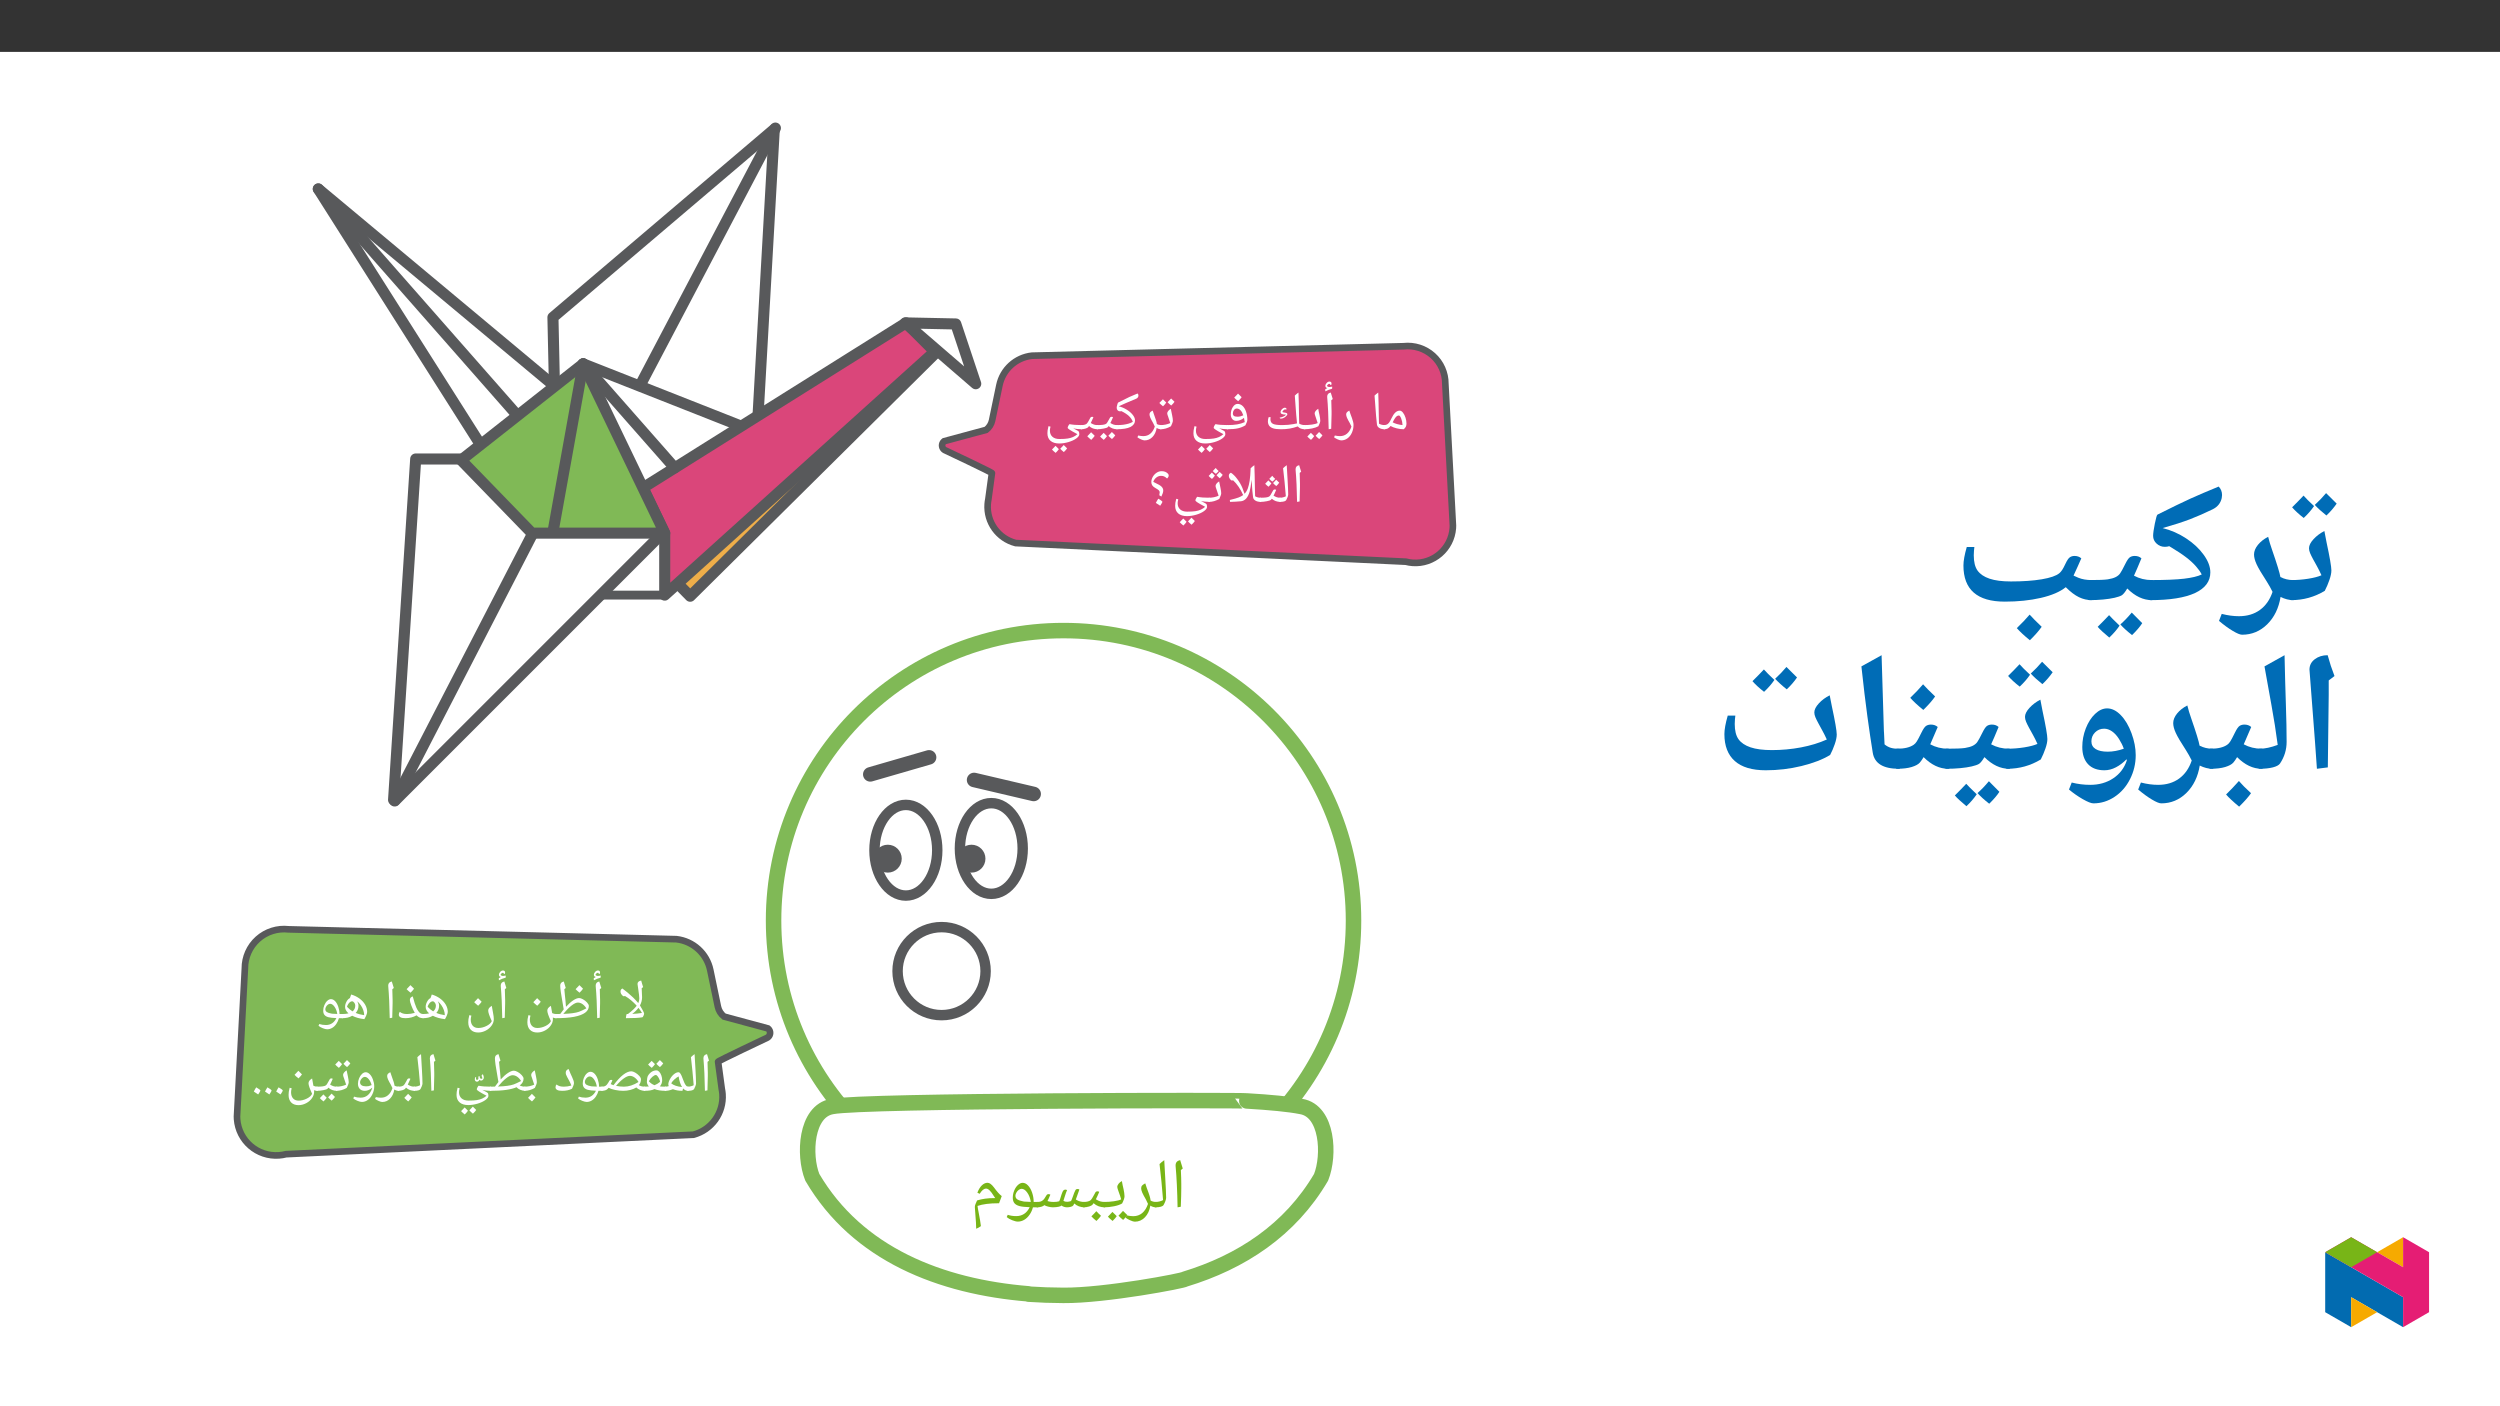
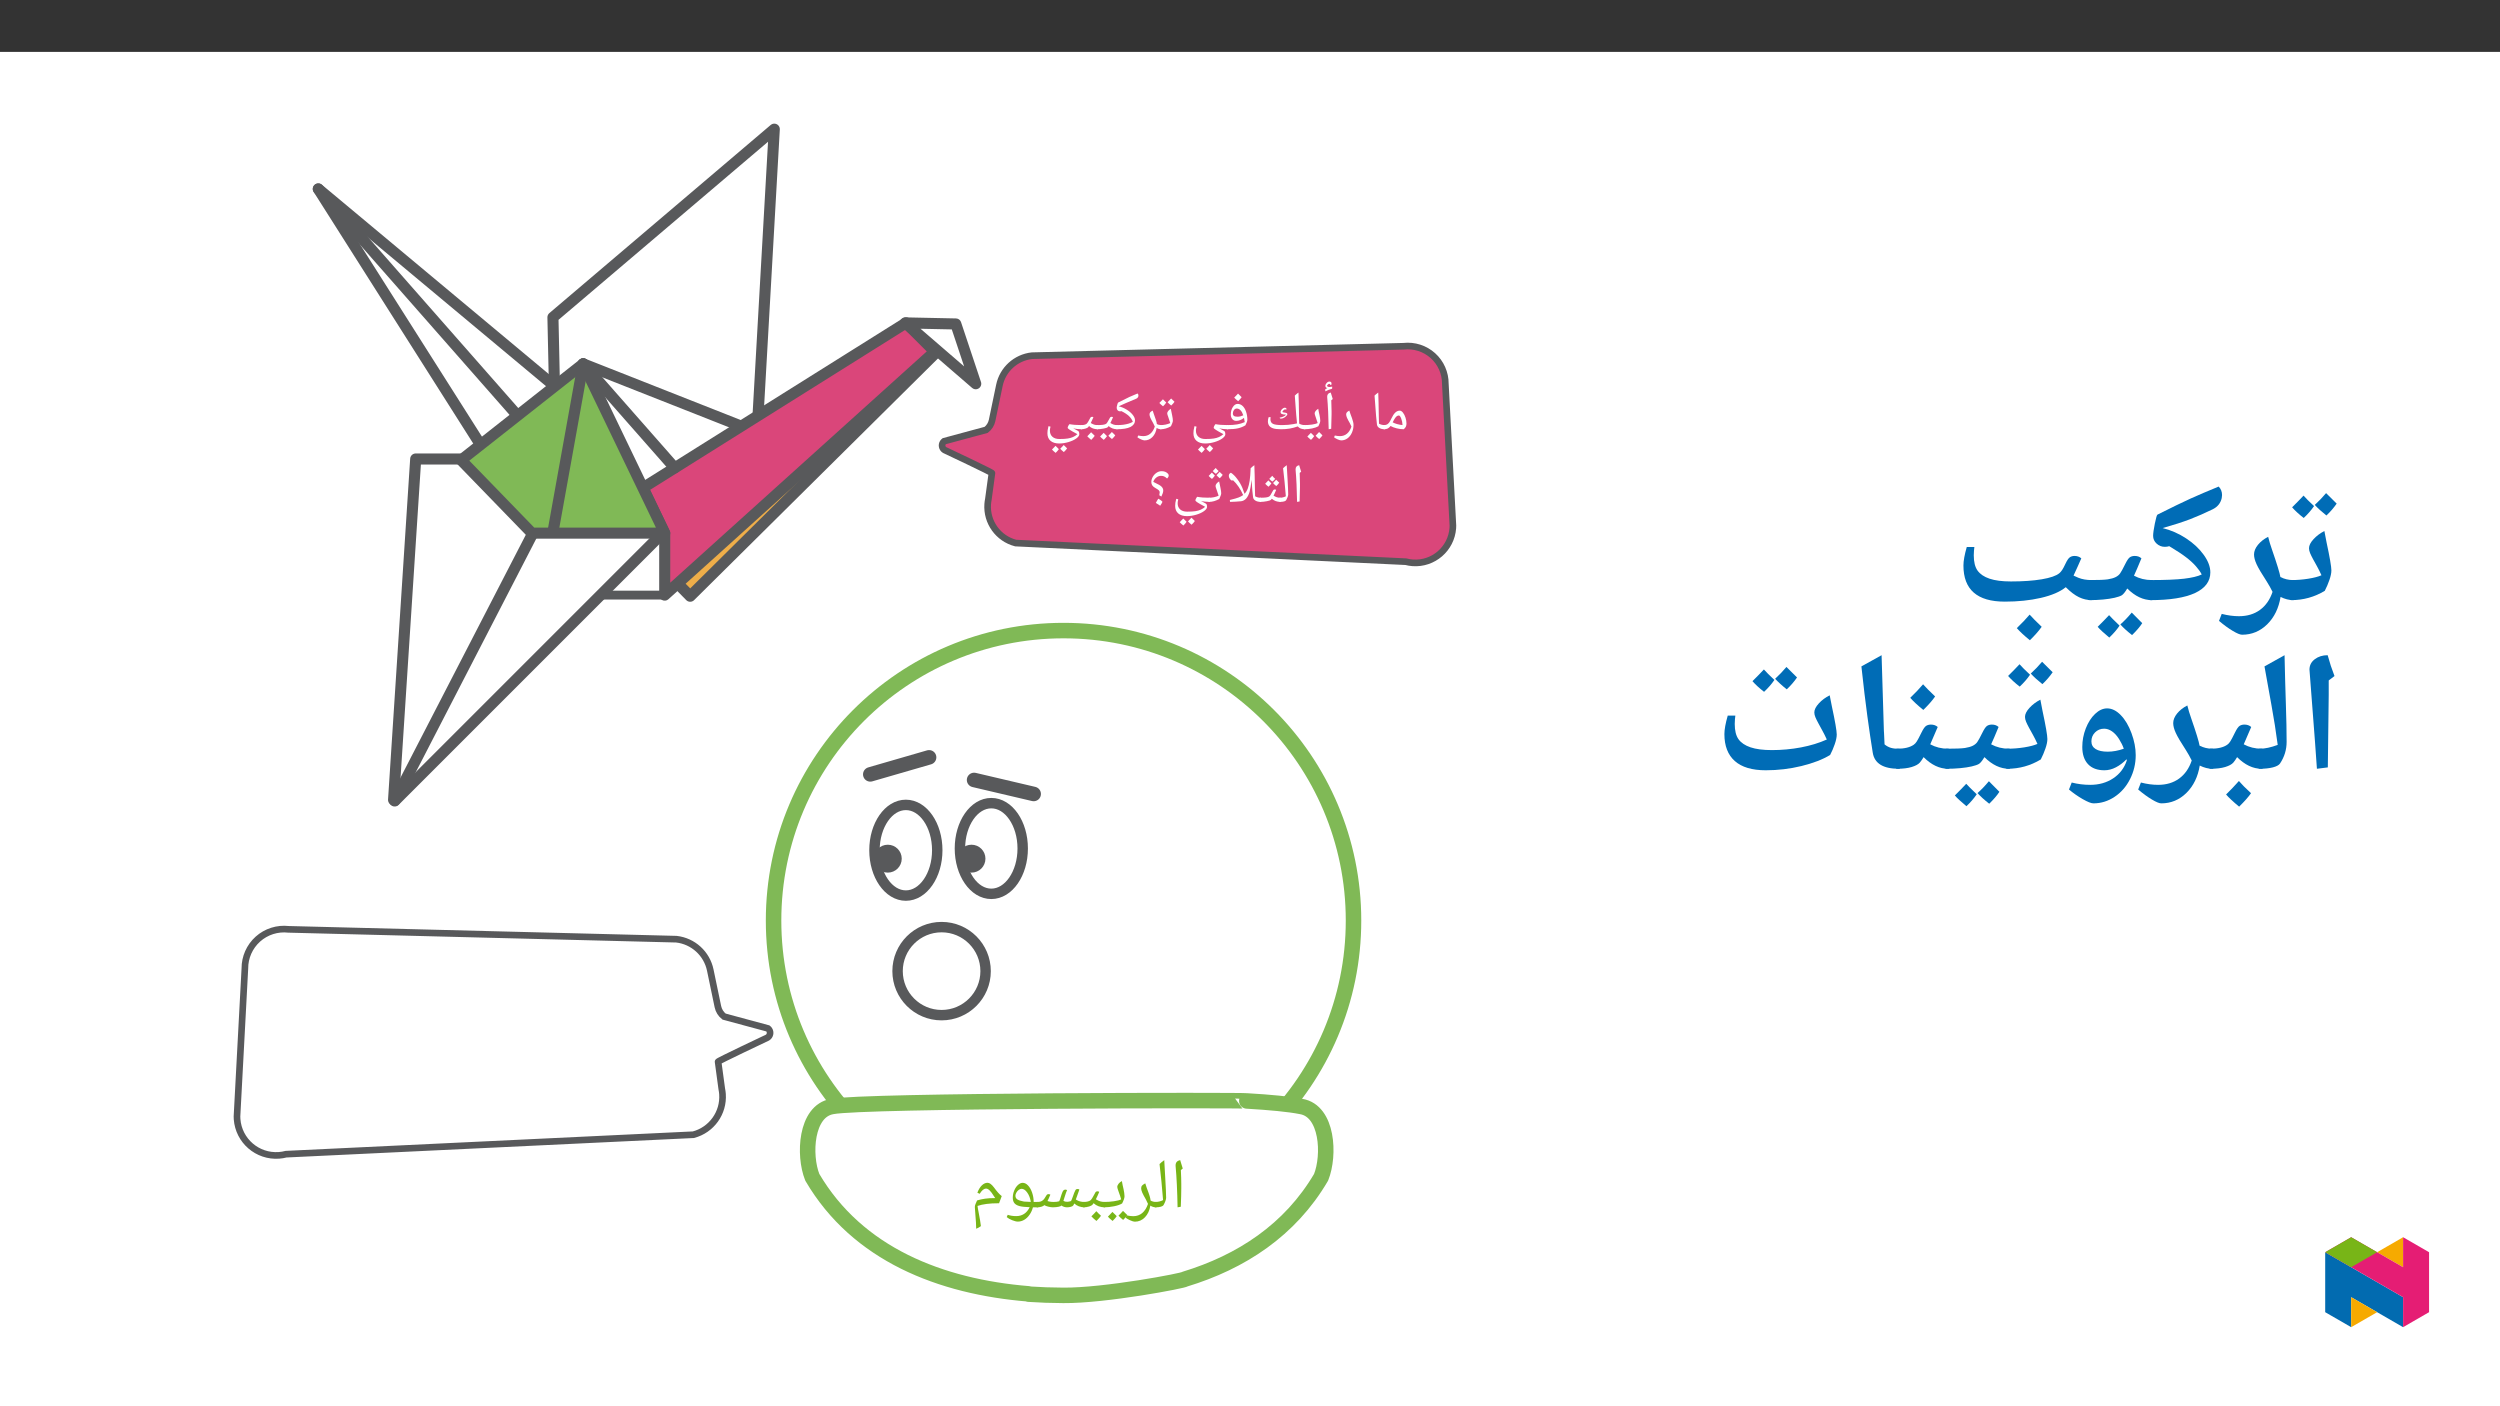
<svg xmlns="http://www.w3.org/2000/svg" xmlns:xlink="http://www.w3.org/1999/xlink" viewBox="0 0 960 540" version="1.1">
  <rect x="0" y="0" width="960" height="540" fill="#333333" stroke="none" />
  <defs>
    <g>
      <symbol overflow="visible" id="glyph0-0">
        <path style="stroke:none;" d="M 1.047 0 L 1.047 -14.984 L 9.453 -14.984 L 9.453 0 Z M 2.062 -1 L 8.438 -1 L 8.438 -13.984 L 2.062 -13.984 Z M 2.062 -1 " />
      </symbol>
      <symbol overflow="visible" id="glyph0-1">
        <path style="stroke:none;" d="M 0 0 C -0.113 0 -0.172 -0.055 -0.172 -0.172 L -0.172 -1.422 C -0.172 -1.535 -0.113 -1.594 0 -1.594 C 0.531 -1.594 0.977 -1.723 1.344 -1.984 C 1.707 -2.242 2.023 -2.633 2.297 -3.156 L 2.719 -4 C 3.258 -5.145 3.785 -5.953 4.297 -6.422 C 4.816 -6.898 5.383 -7.141 6 -7.141 C 6.406 -7.141 6.812 -6.891 7.219 -6.391 C 7.625 -5.891 7.953 -5.242 8.203 -4.453 C 8.453 -3.672 8.578 -2.914 8.578 -2.188 C 8.578 -1.75 8.5 -1.352 8.344 -1 C 8.188 -0.656 7.91 -0.32 7.516 0 C 6.672 0 5.773 -0.113 4.828 -0.344 C 3.891 -0.582 3.102 -0.883 2.469 -1.25 C 2.133 -0.801 1.77 -0.477 1.375 -0.281 C 0.988 -0.094 0.531 0 0 0 Z M 7.062 -1.594 C 7.031 -2.469 6.863 -3.301 6.562 -4.094 C 6.258 -4.883 5.961 -5.281 5.672 -5.281 C 5.398 -5.281 5.148 -5.203 4.922 -5.047 C 4.691 -4.891 4.457 -4.645 4.219 -4.312 C 3.988 -3.988 3.676 -3.438 3.281 -2.656 C 4.27 -2.113 5.531 -1.758 7.062 -1.594 Z M 5.188 -8.156 Z M 5.266 0.609 Z M 4.859 1.297 Z M 4.859 1.297 " />
      </symbol>
      <symbol overflow="visible" id="glyph0-2">
        <path style="stroke:none;" d="M 5.672 -1.422 L 5.672 -0.172 C 5.672 -0.055 5.613 0 5.5 0 C 4.664 0 3.977 -0.16 3.438 -0.484 C 2.895 -0.805 2.586 -1.254 2.516 -1.828 C 2.297 -3.617 2.062 -6.383 1.812 -10.125 L 1.594 -12.922 C 1.988 -13.316 2.461 -13.707 3.016 -14.094 C 3.109 -11.957 3.18 -8.938 3.234 -5.031 L 3.312 -2.141 C 3.969 -1.773 4.695 -1.594 5.5 -1.594 C 5.613 -1.594 5.672 -1.535 5.672 -1.422 Z M 2.375 -15.109 Z M 3.641 1.094 Z M 3.641 1.094 " />
      </symbol>
      <symbol overflow="visible" id="glyph0-3">
        <path style="stroke:none;" d="M 2.031 4.281 C 1.695 4.281 1.238 4.148 0.656 3.891 C 0.07 3.629 -0.383 3.367 -0.719 3.109 L -0.438 2.406 C 0.332 2.562 0.992 2.641 1.547 2.641 C 2.598 2.641 3.492 2.328 4.234 1.703 C 4.984 1.078 5.555 0.164 5.953 -1.031 C 5.773 -1.477 5.566 -1.914 5.328 -2.344 C 4.828 -3.195 4.469 -3.879 4.25 -4.391 C 4.031 -4.91 3.922 -5.344 3.922 -5.688 C 3.922 -6.039 4.023 -6.328 4.234 -6.547 C 4.453 -6.766 4.754 -6.969 5.141 -7.156 C 5.242 -6.77 5.383 -6.344 5.562 -5.875 C 5.738 -5.406 5.914 -4.926 6.094 -4.438 C 6.27 -3.957 6.422 -3.477 6.547 -3 C 6.68 -2.52 6.75 -2.082 6.75 -1.688 C 6.75 -0.602 6.539 0.398 6.125 1.328 C 5.707 2.266 5.141 2.988 4.422 3.5 C 3.703 4.02 2.906 4.281 2.031 4.281 Z M 3.812 -8.188 Z M 2.094 5.312 Z M 2.094 5.312 " />
      </symbol>
      <symbol overflow="visible" id="glyph0-4">
        <path style="stroke:none;" d="M 3.297 -7 L 3.297 -5.688 C 3.297 -4.332 3.25 -2.492 3.156 -0.172 L 2.188 0 C 2.102 -4.906 1.914 -8.977 1.625 -12.219 L 1.609 -12.484 C 1.609 -12.93 1.719 -13.285 1.938 -13.547 C 2.164 -13.816 2.52 -14 3 -14.094 C 3.02 -14 3.039 -13.914 3.062 -13.844 C 3.082 -13.77 3.312 -13.02 3.75 -11.594 L 3.172 -11.109 L 3.188 -11.016 C 3.258 -9.504 3.297 -8.164 3.297 -7 Z M 2.562 -15.109 Z M 2.766 1.094 Z M 2.75 -17.078 L 2.766 -17.172 C 2.766 -17.234 2.738 -17.289 2.688 -17.344 C 2.633 -17.406 2.57 -17.438 2.5 -17.438 C 2.281 -17.438 2.082 -17.359 1.906 -17.203 C 1.727 -17.047 1.598 -16.859 1.516 -16.641 C 1.734 -16.359 2.062 -16.219 2.5 -16.219 C 2.758 -16.219 3.109 -16.266 3.547 -16.359 L 3.5 -15.562 C 2.914 -15.406 2.438 -15.25 2.062 -15.094 C 1.695 -14.945 1.312 -14.766 0.906 -14.547 L 0.859 -15.344 L 1.688 -15.828 C 1.176 -15.91 0.922 -16.188 0.922 -16.656 C 0.922 -17.062 1.082 -17.438 1.406 -17.781 C 1.738 -18.133 2.094 -18.312 2.469 -18.312 C 3.008 -18.312 3.281 -18.051 3.281 -17.531 C 3.281 -17.352 3.234 -17.164 3.141 -16.969 Z M 2.391 -14.844 Z M 2.188 -18.828 Z M 2.188 -18.828 " />
      </symbol>
      <symbol overflow="visible" id="glyph0-5">
        <path style="stroke:none;" d="M 0 0 C -0.113 0 -0.172 -0.055 -0.172 -0.172 L -0.172 -1.422 C -0.172 -1.535 -0.113 -1.594 0 -1.594 C 1.031 -1.594 2.02 -1.66 2.969 -1.797 C 3.926 -1.941 4.648 -2.133 5.141 -2.375 C 4.992 -2.926 4.738 -3.691 4.375 -4.672 C 4.113 -5.398 3.984 -5.867 3.984 -6.078 C 3.984 -6.391 4.109 -6.703 4.359 -7.016 C 4.609 -7.336 4.941 -7.617 5.359 -7.859 C 5.41 -7.441 5.484 -7.031 5.578 -6.625 C 5.672 -6.227 5.758 -5.832 5.844 -5.438 C 5.926 -5.051 5.992 -4.676 6.047 -4.312 C 6.109 -3.957 6.141 -3.617 6.141 -3.297 C 6.141 -2.805 5.898 -2.094 5.422 -1.156 C 4.836 -0.812 4.035 -0.531 3.016 -0.312 C 2.004 -0.102 1 0 0 0 Z M 4.047 -8.875 Z M 3.688 0.609 Z M 3.688 1.094 Z M 3.812 2.641 C 3.562 3.035 3.148 3.516 2.578 4.078 C 1.941 3.566 1.473 3.141 1.172 2.797 C 1.547 2.453 2 1.977 2.531 1.375 C 2.656 1.5 3.082 1.922 3.812 2.641 Z M 6.984 2.344 C 6.734 2.738 6.312 3.211 5.719 3.766 C 5.113 3.273 4.656 2.848 4.344 2.484 C 4.656 2.191 5.102 1.719 5.688 1.062 C 5.812 1.195 6.242 1.625 6.984 2.344 Z M 4.094 2.703 Z M 4.047 1.062 Z M 4.109 4.281 Z M 4.109 4.281 " />
      </symbol>
      <symbol overflow="visible" id="glyph0-6">
        <path style="stroke:none;" d="M 15.828 -1.422 L 15.828 -0.172 C 15.828 -0.055 15.766 0 15.641 0 C 15.047 0 14.52 -0.082 14.062 -0.25 C 13.602 -0.426 13.242 -0.676 12.984 -1 L 12.922 -1.094 C 11.828 -0.707 10.77 -0.426 9.75 -0.25 C 8.738 -0.082 7.641 0 6.453 0 C 5.172 0 4.18 -0.109 3.484 -0.328 C 2.785 -0.547 2.266 -0.883 1.922 -1.344 C 1.586 -1.812 1.422 -2.383 1.422 -3.062 C 1.422 -3.582 1.52 -4.113 1.719 -4.656 L 2.453 -4.656 C 2.41 -4.426 2.391 -4.16 2.391 -3.859 C 2.391 -3.004 2.711 -2.41 3.359 -2.078 C 4.004 -1.754 5.188 -1.594 6.906 -1.594 C 8.457 -1.594 9.922 -1.723 11.297 -1.984 L 12.609 -2.25 C 12.41 -3.969 12.191 -6.594 11.953 -10.125 L 11.75 -12.922 C 12.156 -13.328 12.625 -13.719 13.156 -14.094 C 13.25 -12.164 13.32 -9.145 13.375 -5.031 L 13.438 -2.156 C 14.07 -1.781 14.805 -1.594 15.641 -1.594 C 15.766 -1.594 15.828 -1.535 15.828 -1.422 Z M 7.828 1.094 Z M 8.359 -5.625 C 7.984 -5.633 7.664 -5.656 7.406 -5.688 C 7.145 -5.727 6.93 -5.785 6.766 -5.859 C 6.598 -5.93 6.473 -6.031 6.391 -6.156 C 6.316 -6.281 6.281 -6.441 6.281 -6.641 C 6.281 -6.805 6.328 -6.984 6.422 -7.172 C 6.516 -7.359 6.641 -7.531 6.797 -7.688 C 6.953 -7.852 7.129 -7.988 7.328 -8.094 C 7.523 -8.207 7.723 -8.266 7.922 -8.266 C 8.297 -8.266 8.531 -8.07 8.625 -7.688 L 8.281 -7.531 C 8.219 -7.602 8.141 -7.641 8.047 -7.641 C 7.961 -7.641 7.863 -7.609 7.75 -7.547 C 7.645 -7.484 7.535 -7.398 7.422 -7.297 C 7.316 -7.203 7.219 -7.094 7.125 -6.969 C 7.039 -6.852 6.988 -6.734 6.969 -6.609 C 7.094 -6.547 7.234 -6.5 7.391 -6.469 C 7.555 -6.438 7.719 -6.41 7.875 -6.391 C 8.031 -6.367 8.18 -6.336 8.328 -6.297 C 8.473 -6.266 8.598 -6.219 8.703 -6.156 C 8.773 -6.102 8.82 -6.039 8.844 -5.969 C 8.875 -5.906 8.891 -5.836 8.891 -5.766 C 8.891 -5.641 8.812 -5.477 8.656 -5.281 C 8.508 -5.094 8.316 -4.906 8.078 -4.719 C 7.848 -4.539 7.586 -4.391 7.297 -4.266 C 7.004 -4.141 6.719 -4.078 6.438 -4.078 C 6.27 -4.078 6.145 -4.113 6.062 -4.188 C 5.988 -4.27 5.953 -4.367 5.953 -4.484 C 6.328 -4.523 6.68 -4.609 7.016 -4.734 C 7.359 -4.859 7.648 -5.004 7.891 -5.172 C 8.004 -5.242 8.098 -5.316 8.172 -5.391 C 8.254 -5.461 8.316 -5.539 8.359 -5.625 Z M 7.516 -8.781 Z M 7.516 -8.781 " />
      </symbol>
      <symbol overflow="visible" id="glyph0-7">
        <path style="stroke:none;" d="M 6.75 -2.734 C 6.676 -3.305 6.578 -3.852 6.453 -4.375 C 6.035 -4.008 5.562 -3.723 5.031 -3.516 C 4.508 -3.316 3.988 -3.219 3.469 -3.219 C 2.852 -3.219 2.352 -3.445 1.969 -3.906 C 1.582 -4.375 1.391 -4.961 1.391 -5.672 C 1.391 -6.742 1.645 -7.688 2.156 -8.5 C 2.676 -9.32 3.289 -9.734 4 -9.734 C 4.727 -9.734 5.367 -9.473 5.922 -8.953 C 6.484 -8.441 6.926 -7.707 7.25 -6.75 C 7.582 -5.789 7.75 -4.758 7.75 -3.656 C 7.75 -3.176 7.504 -2.461 7.016 -1.516 C 6.172 -0.992 5.219 -0.609 4.156 -0.359 C 3.102 -0.117 1.723 0 0.016 0 C -0.109 0 -0.172 -0.062 -0.172 -0.188 L -0.172 -1.406 C -0.172 -1.531 -0.109 -1.594 0.016 -1.594 C 1.523 -1.594 2.801 -1.68 3.844 -1.859 C 4.895 -2.047 5.863 -2.336 6.75 -2.734 Z M 3.688 -7.953 C 3.258 -7.953 2.898 -7.758 2.609 -7.375 C 2.328 -6.988 2.188 -6.555 2.188 -6.078 C 2.188 -5.641 2.328 -5.316 2.609 -5.109 C 2.898 -4.91 3.359 -4.812 3.984 -4.812 C 4.66 -4.812 5.395 -4.988 6.188 -5.344 C 5.914 -6.188 5.566 -6.832 5.141 -7.281 C 4.711 -7.727 4.227 -7.953 3.688 -7.953 Z M 4.125 -10.766 Z M 4.766 0.609 Z M 4.766 1.094 Z M 5.562 -12.312 C 5.238 -11.844 4.789 -11.332 4.219 -10.781 C 3.594 -11.27 3.086 -11.723 2.703 -12.141 C 3.422 -12.859 3.91 -13.375 4.172 -13.688 C 4.617 -13.195 5.082 -12.738 5.562 -12.312 Z M 4.219 -10.578 Z M 4.172 -14.188 Z M 4.172 -14.188 " />
      </symbol>
      <symbol overflow="visible" id="glyph0-8">
        <path style="stroke:none;" d="M 13.672 1.891 C 13.672 2.43 13.285 2.977 12.516 3.531 C 11.742 4.094 10.742 4.555 9.516 4.922 C 8.285 5.285 7.098 5.469 5.953 5.469 C 4.516 5.469 3.398 5.125 2.609 4.438 C 1.816 3.758 1.422 2.789 1.422 1.531 C 1.422 1.125 1.445 0.738 1.5 0.375 C 1.551 0.02 1.66 -0.5 1.828 -1.188 L 2.609 -1 C 2.453 -0.383 2.375 0.113 2.375 0.5 C 2.375 1.52 2.695 2.316 3.344 2.891 C 3.988 3.461 4.875 3.75 6 3.75 C 7.375 3.75 8.441 3.688 9.203 3.562 C 9.961 3.445 10.645 3.254 11.25 2.984 C 11.863 2.711 12.426 2.348 12.938 1.891 L 12.516 1.656 C 10.305 0.488 9.203 -0.238 9.203 -0.531 C 9.203 -0.707 9.25 -0.906 9.344 -1.125 C 9.438 -1.352 9.547 -1.547 9.672 -1.703 C 9.797 -1.867 9.891 -1.953 9.953 -1.953 C 10.441 -1.848 11.102 -1.758 11.938 -1.688 C 12.781 -1.625 13.648 -1.594 14.547 -1.594 C 14.703 -1.594 14.781 -1.516 14.781 -1.359 L 14.781 -0.203 C 14.781 -0.066 14.703 0 14.547 0 C 14.066 0 13.52 -0.031 12.906 -0.094 C 12.301 -0.156 11.77 -0.25 11.312 -0.375 L 13.188 0.641 C 13.395 0.773 13.523 0.945 13.578 1.156 C 13.641 1.375 13.672 1.617 13.672 1.891 Z M 7.047 -3.281 Z M 1 5.297 Z M 5.953 6.5 Z M 5.812 7.641 C 5.562 8.035 5.148 8.516 4.578 9.078 C 3.941 8.566 3.473 8.141 3.172 7.797 C 3.547 7.453 4 6.977 4.531 6.375 C 4.656 6.5 5.082 6.922 5.812 7.641 Z M 8.984 7.344 C 8.734 7.738 8.312 8.211 7.719 8.766 C 7.113 8.273 6.656 7.848 6.344 7.484 C 6.656 7.191 7.102 6.719 7.688 6.062 C 7.812 6.195 8.242 6.625 8.984 7.344 Z M 6.094 7.703 Z M 6.047 6.062 Z M 6.109 9.281 Z M 6.109 9.281 " />
      </symbol>
      <symbol overflow="visible" id="glyph0-9">
        <path style="stroke:none;" d="M 0 0 C -0.113 0 -0.172 -0.055 -0.172 -0.172 L -0.172 -1.422 C -0.172 -1.535 -0.113 -1.594 0 -1.594 C 0.633 -1.594 1.285 -1.66 1.953 -1.797 C 2.629 -1.941 3.219 -2.133 3.719 -2.375 C 3.539 -3.02 3.285 -3.785 2.953 -4.672 C 2.68 -5.398 2.547 -5.867 2.547 -6.078 C 2.547 -6.391 2.672 -6.703 2.922 -7.016 C 3.172 -7.336 3.504 -7.617 3.922 -7.859 C 3.984 -7.461 4.148 -6.656 4.422 -5.438 C 4.617 -4.52 4.719 -3.805 4.719 -3.297 C 4.719 -3.086 4.648 -2.789 4.516 -2.406 C 4.391 -2.02 4.211 -1.602 3.984 -1.156 C 2.691 -0.383 1.363 0 0 0 Z M 2.906 -8.875 Z M 2.672 0.609 Z M 2.672 1.094 Z M 2.172 -10.25 C 1.922 -9.844 1.508 -9.363 0.938 -8.812 C 0.301 -9.312 -0.164 -9.738 -0.469 -10.094 C -0.094 -10.438 0.359 -10.906 0.891 -11.5 C 1.055 -11.332 1.484 -10.914 2.172 -10.25 Z M 5.344 -10.547 C 5.082 -10.129 4.66 -9.648 4.078 -9.109 C 3.484 -9.578 3.023 -10.004 2.703 -10.391 C 2.848 -10.535 3.297 -11.008 4.047 -11.812 C 4.211 -11.633 4.645 -11.211 5.344 -10.547 Z M 2.516 -8.609 Z M 2.406 -12.328 Z M 2.516 -8.812 Z M 2.516 -8.812 " />
      </symbol>
      <symbol overflow="visible" id="glyph0-10">
        <path style="stroke:none;" d="M 8.375 0 C 7.719 0 7.148 -0.172 6.672 -0.516 C 6.43 0.953 5.891 2.117 5.047 2.984 C 4.203 3.848 3.195 4.281 2.031 4.281 C 1.695 4.281 1.238 4.148 0.656 3.891 C 0.07 3.629 -0.383 3.367 -0.719 3.109 L -0.438 2.406 C 0.332 2.562 0.992 2.641 1.547 2.641 C 2.598 2.641 3.492 2.328 4.234 1.703 C 4.984 1.078 5.555 0.164 5.953 -1.031 C 5.773 -1.477 5.566 -1.914 5.328 -2.344 C 4.828 -3.195 4.469 -3.879 4.25 -4.391 C 4.031 -4.91 3.922 -5.344 3.922 -5.688 C 3.922 -6.039 4.023 -6.328 4.234 -6.547 C 4.453 -6.766 4.754 -6.969 5.141 -7.156 C 5.242 -6.77 5.383 -6.348 5.562 -5.891 C 6 -4.711 6.297 -3.859 6.453 -3.328 C 6.609 -2.805 6.703 -2.367 6.734 -2.016 C 7.203 -1.734 7.75 -1.594 8.375 -1.594 C 8.488 -1.594 8.547 -1.535 8.547 -1.422 L 8.547 -0.172 C 8.547 -0.055 8.488 0 8.375 0 Z M 4.125 -8.188 Z M 2.125 5.312 Z M 2.125 5.312 " />
      </symbol>
      <symbol overflow="visible" id="glyph0-11">
        <path style="stroke:none;" d="M 0 0 C -0.113 0 -0.172 -0.055 -0.172 -0.172 L -0.172 -1.422 C -0.172 -1.535 -0.113 -1.594 0 -1.594 C 0.969 -1.594 1.816 -1.641 2.547 -1.734 C 3.273 -1.836 3.914 -1.969 4.469 -2.125 C 5.02 -2.289 5.594 -2.523 6.188 -2.828 C 5.938 -3.609 5.457 -4.336 4.75 -5.016 C 4.039 -5.703 3.062 -6.348 1.812 -6.953 C 1.645 -6.898 1.469 -6.875 1.281 -6.875 C 0.914 -6.875 0.609 -7.004 0.359 -7.266 C 0.117 -7.523 0 -7.852 0 -8.25 C 0 -8.551 0.07 -8.945 0.219 -9.438 C 0.363 -9.938 0.473 -10.207 0.547 -10.25 C 2.422 -11.219 3.852 -11.926 4.844 -12.375 C 5.844 -12.832 6.898 -13.285 8.016 -13.734 C 8.234 -13.555 8.344 -13.289 8.344 -12.938 L 8.328 -12.75 C 8.254 -12.27 7.957 -11.922 7.438 -11.703 C 4.57 -10.516 2.348 -9.551 0.766 -8.812 C 1.836 -8.551 2.859 -8.125 3.828 -7.531 C 4.805 -6.938 5.582 -6.27 6.156 -5.531 C 6.738 -4.789 7.031 -4.098 7.031 -3.453 C 7.031 -2.328 6.445 -1.469 5.281 -0.875 C 4.113 -0.289 2.352 0 0 0 Z M 1.031 -12.094 Z M 4.109 0.609 Z M 4.109 1.094 Z M 4.109 1.094 " />
      </symbol>
      <symbol overflow="visible" id="glyph0-12">
        <path style="stroke:none;" d="M 5.609 -4.781 C 5.797 -4.781 5.969 -4.723 6.125 -4.609 C 5.875 -4.004 5.648 -3.492 5.453 -3.078 C 5.266 -2.672 5.148 -2.445 5.109 -2.406 C 5.578 -2.102 6.016 -1.891 6.422 -1.766 C 6.828 -1.648 7.27 -1.594 7.75 -1.594 C 7.863 -1.594 7.922 -1.535 7.922 -1.422 L 7.922 -0.172 C 7.922 -0.055 7.863 0 7.75 0 C 6.457 0 5.352 -0.406 4.438 -1.219 L 4.094 -0.766 C 3.945 -0.609 3.438 -0.441 2.562 -0.266 C 1.695 -0.086 0.844 0 0 0 C -0.113 0 -0.172 -0.055 -0.172 -0.172 L -0.172 -1.422 C -0.172 -1.535 -0.113 -1.594 0 -1.594 C 0.863 -1.594 1.598 -1.629 2.203 -1.703 C 2.816 -1.785 3.242 -1.914 3.484 -2.094 C 3.734 -2.27 4.102 -2.828 4.594 -3.766 L 4.969 -4.438 C 5.082 -4.664 5.297 -4.781 5.609 -4.781 Z M 4.547 -5.797 Z M 3.969 0.609 Z M 3.969 1.094 Z M 3.812 2.641 C 3.562 3.035 3.148 3.516 2.578 4.078 C 1.941 3.566 1.473 3.141 1.172 2.797 C 1.547 2.453 2 1.977 2.531 1.375 C 2.656 1.5 3.082 1.922 3.812 2.641 Z M 6.984 2.344 C 6.734 2.738 6.312 3.211 5.719 3.766 C 5.113 3.273 4.656 2.848 4.344 2.484 C 4.656 2.191 5.102 1.719 5.688 1.062 C 5.812 1.195 6.242 1.625 6.984 2.344 Z M 4.094 2.703 Z M 4.047 1.062 Z M 4.109 4.281 Z M 4.109 4.281 " />
      </symbol>
      <symbol overflow="visible" id="glyph0-13">
        <path style="stroke:none;" d="M 0 0 C -0.113 0 -0.172 -0.055 -0.172 -0.172 L -0.172 -1.422 C -0.172 -1.535 -0.113 -1.594 0 -1.594 C 0.508 -1.594 0.945 -1.641 1.312 -1.734 C 1.688 -1.836 1.973 -1.984 2.172 -2.172 C 2.379 -2.367 2.711 -2.898 3.172 -3.766 L 3.531 -4.438 C 3.656 -4.664 3.875 -4.781 4.188 -4.781 C 4.375 -4.781 4.547 -4.723 4.703 -4.609 C 4.398 -3.867 4.062 -3.129 3.688 -2.391 C 4.164 -2.098 4.602 -1.891 5 -1.766 C 5.395 -1.648 5.832 -1.594 6.312 -1.594 C 6.426 -1.594 6.484 -1.535 6.484 -1.422 L 6.484 -0.172 C 6.484 -0.055 6.426 0 6.312 0 C 5.02 0 3.914 -0.41 3 -1.234 L 2.656 -0.766 C 2.508 -0.586 2.172 -0.414 1.641 -0.25 C 1.117 -0.082 0.57 0 0 0 Z M 3.109 -5.797 Z M 3.562 0.609 Z M 3.562 1.094 Z M 5.203 2.531 C 4.879 3 4.43 3.516 3.859 4.078 C 3.254 3.598 2.75 3.141 2.344 2.703 C 2.977 2.086 3.469 1.57 3.812 1.156 C 4.301 1.688 4.766 2.145 5.203 2.531 Z M 3.797 2.703 Z M 3.812 0.953 Z M 3.859 4.281 Z M 3.812 0.641 Z M 3.812 0.641 " />
      </symbol>
      <symbol overflow="visible" id="glyph0-14">
        <path style="stroke:none;" d="M 3.297 -7 L 3.297 -5.688 C 3.297 -4.332 3.25 -2.492 3.156 -0.172 L 2.188 0 C 2.102 -4.906 1.914 -8.977 1.625 -12.219 L 1.609 -12.484 C 1.609 -12.93 1.719 -13.285 1.938 -13.547 C 2.164 -13.816 2.52 -14 3 -14.094 C 3.02 -14 3.039 -13.914 3.062 -13.844 C 3.082 -13.77 3.312 -13.02 3.75 -11.594 L 3.172 -11.109 L 3.188 -11.016 C 3.258 -9.504 3.297 -8.164 3.297 -7 Z M 2.562 -15.109 Z M 2.766 1.094 Z M 2.766 1.094 " />
      </symbol>
      <symbol overflow="visible" id="glyph0-15">
        <path style="stroke:none;" d="M -0.016 0 C -0.141 0 -0.203 -0.055 -0.203 -0.172 L -0.203 -1.422 C -0.203 -1.535 -0.141 -1.594 -0.016 -1.594 C 0.828 -1.594 1.602 -1.781 2.312 -2.156 C 2.02 -5.875 1.664 -9.461 1.25 -12.922 C 1.656 -13.328 2.125 -13.719 2.656 -14.094 C 2.727 -12.582 2.844 -10.602 3 -8.156 C 3.125 -6.102 3.195 -4.328 3.219 -2.828 C 3.219 -2.586 3.145 -2.27 3 -1.875 C 2.863 -1.488 2.691 -1.109 2.484 -0.734 C 2.234 -0.242 1.398 0 -0.016 0 Z M 1.656 -15.109 Z M 2.516 0.609 Z M 2.516 1.094 Z M 2.516 1.094 " />
      </symbol>
      <symbol overflow="visible" id="glyph0-16">
        <path style="stroke:none;" d="M 5.609 -4.781 C 5.797 -4.781 5.969 -4.723 6.125 -4.609 C 5.875 -4.004 5.648 -3.492 5.453 -3.078 C 5.266 -2.672 5.148 -2.445 5.109 -2.406 C 5.578 -2.102 6.016 -1.891 6.422 -1.766 C 6.828 -1.648 7.27 -1.594 7.75 -1.594 C 7.863 -1.594 7.922 -1.535 7.922 -1.422 L 7.922 -0.172 C 7.922 -0.055 7.863 0 7.75 0 C 6.457 0 5.352 -0.406 4.438 -1.219 L 4.094 -0.766 C 3.945 -0.609 3.438 -0.441 2.562 -0.266 C 1.695 -0.086 0.844 0 0 0 C -0.113 0 -0.172 -0.055 -0.172 -0.172 L -0.172 -1.422 C -0.172 -1.535 -0.113 -1.594 0 -1.594 C 0.863 -1.594 1.598 -1.629 2.203 -1.703 C 2.816 -1.785 3.242 -1.914 3.484 -2.094 C 3.734 -2.27 4.102 -2.828 4.594 -3.766 L 4.969 -4.438 C 5.082 -4.664 5.297 -4.781 5.609 -4.781 Z M 4.547 -5.797 Z M 3.969 0.609 Z M 3.969 1.094 Z M 5.75 -8.844 C 5.344 -8.375 4.984 -8.023 4.672 -7.797 C 4.273 -8.035 3.875 -8.383 3.469 -8.844 C 3.895 -9.25 4.273 -9.641 4.609 -10.016 C 4.867 -9.66 5.25 -9.27 5.75 -8.844 Z M 4.281 -7.109 C 4.039 -6.723 3.672 -6.289 3.172 -5.812 C 2.617 -6.238 2.195 -6.625 1.906 -6.969 C 2.238 -7.281 2.645 -7.707 3.125 -8.25 C 3.281 -8.094 3.664 -7.711 4.281 -7.109 Z M 7.297 -7.375 C 7.023 -6.957 6.645 -6.523 6.156 -6.078 C 5.676 -6.461 5.266 -6.848 4.922 -7.234 C 5.172 -7.473 5.57 -7.898 6.125 -8.516 Z M 4.609 -6.078 Z M 4.609 -10.516 Z M 4.609 -10.516 " />
      </symbol>
      <symbol overflow="visible" id="glyph0-17">
        <path style="stroke:none;" d="M 1.172 0 L 1.109 -0.734 C 2.734 -1.129 3.875 -1.457 4.531 -1.719 C 5.188 -1.977 5.75 -2.281 6.219 -2.625 L 6.219 -2.641 C 5.164 -4.961 3.895 -6.832 2.406 -8.25 L 1.641 -8.25 C 1.348 -8.539 1.117 -8.828 0.953 -9.109 C 0.797 -9.391 0.719 -9.703 0.719 -10.047 C 0.719 -10.578 0.984 -10.961 1.516 -11.203 C 2.348 -10.672 3.176 -9.844 4 -8.719 C 4.832 -7.602 5.484 -6.461 5.953 -5.297 C 6.129 -4.859 6.395 -4.129 6.75 -3.109 C 7.281 -3.648 7.695 -4.332 8 -5.156 C 8.301 -5.988 8.539 -6.984 8.719 -8.141 C 8.895 -9.305 9.02 -10.898 9.094 -12.922 C 9.488 -13.316 9.961 -13.707 10.516 -14.094 C 10.609 -11.957 10.68 -8.938 10.734 -5.031 L 10.812 -2.156 C 11.445 -1.781 12.172 -1.594 12.984 -1.594 C 13.109 -1.594 13.172 -1.535 13.172 -1.422 L 13.172 -0.172 C 13.172 -0.055 13.109 0 12.984 0 C 12.16 0 11.477 -0.16 10.938 -0.484 C 10.395 -0.805 10.086 -1.254 10.016 -1.828 C 9.91 -2.641 9.82 -3.445 9.75 -4.25 C 9.676 -5.062 9.578 -6.477 9.453 -8.5 C 9.211 -6.344 8.961 -4.816 8.703 -3.922 C 8.055 -1.672 6.969 -0.445 5.438 -0.25 C 4.145 -0.113 2.723 -0.031 1.172 0 Z M 9.516 -15.109 Z M 1.953 -12.234 Z M 9.828 1.094 Z M 4.969 1.094 Z M 4.969 1.094 " />
      </symbol>
      <symbol overflow="visible" id="glyph0-18">
        <path style="stroke:none;" d="M 0 0 C -0.113 0 -0.172 -0.055 -0.172 -0.172 L -0.172 -1.422 C -0.172 -1.535 -0.113 -1.594 0 -1.594 C 0.633 -1.594 1.285 -1.66 1.953 -1.797 C 2.629 -1.941 3.219 -2.133 3.719 -2.375 C 3.539 -3.02 3.285 -3.785 2.953 -4.672 C 2.68 -5.398 2.547 -5.867 2.547 -6.078 C 2.547 -6.391 2.672 -6.703 2.922 -7.016 C 3.172 -7.336 3.504 -7.617 3.922 -7.859 C 3.984 -7.461 4.148 -6.656 4.422 -5.438 C 4.617 -4.52 4.719 -3.805 4.719 -3.297 C 4.719 -3.086 4.648 -2.789 4.516 -2.406 C 4.391 -2.02 4.211 -1.602 3.984 -1.156 C 2.691 -0.383 1.363 0 0 0 Z M 2.906 -8.875 Z M 2.672 0.609 Z M 2.672 1.094 Z M 3.75 -11.844 C 3.344 -11.375 2.984 -11.023 2.672 -10.797 C 2.273 -11.035 1.875 -11.383 1.469 -11.844 C 1.895 -12.25 2.273 -12.641 2.609 -13.016 C 2.867 -12.66 3.25 -12.27 3.75 -11.844 Z M 2.281 -10.109 C 2.039 -9.723 1.672 -9.289 1.172 -8.812 C 0.617 -9.238 0.195 -9.625 -0.094 -9.969 C 0.238 -10.281 0.645 -10.707 1.125 -11.25 C 1.281 -11.094 1.664 -10.711 2.281 -10.109 Z M 5.297 -10.375 C 5.023 -9.957 4.645 -9.523 4.156 -9.078 C 3.676 -9.461 3.266 -9.848 2.922 -10.234 C 3.172 -10.473 3.57 -10.898 4.125 -11.516 Z M 2.609 -9.078 Z M 2.609 -13.516 Z M 2.609 -13.516 " />
      </symbol>
      <symbol overflow="visible" id="glyph0-19">
        <path style="stroke:none;" d="M 4.219 -2.547 C 4.32 -3.129 4.375 -3.516 4.375 -3.703 C 4.375 -3.973 4.266 -4.219 4.047 -4.438 C 3.828 -4.656 3.398 -4.941 2.766 -5.297 C 2.223 -5.586 1.816 -5.922 1.547 -6.297 C 1.285 -6.68 1.156 -7.125 1.156 -7.625 C 1.156 -8.27 1.336 -8.926 1.703 -9.594 C 2.078 -10.258 2.566 -10.789 3.172 -11.188 C 3.773 -11.594 4.422 -11.797 5.109 -11.797 C 6.129 -11.797 6.941 -11.473 7.547 -10.828 C 7.734 -10.617 7.828 -10.391 7.828 -10.141 C 7.828 -9.734 7.617 -9.348 7.203 -8.984 C 6.785 -9.367 6.41 -9.633 6.078 -9.781 C 5.754 -9.926 5.352 -10 4.875 -10 C 4.227 -10 3.629 -9.785 3.078 -9.359 C 2.523 -8.93 2.133 -8.375 1.906 -7.688 C 2.102 -7.562 2.336 -7.441 2.609 -7.328 C 3.859 -6.766 4.691 -6.266 5.109 -5.828 C 5.523 -5.398 5.734 -4.914 5.734 -4.375 C 5.734 -3.781 5.492 -3.004 5.016 -2.047 Z M 2.891 0.391 C 3.055 0.109 3.207 -0.164 3.344 -0.438 C 3.488 -0.707 3.648 -0.973 3.828 -1.234 C 4.398 -0.91 4.805 -0.645 5.047 -0.438 C 5.297 -0.227 5.422 -0.086 5.422 -0.016 C 5.422 0.141 5.133 0.641 4.562 1.484 L 4.094 1.156 C 3.77 0.914 3.367 0.66 2.891 0.391 Z M 3.125 -11.922 Z M 3.125 -11.922 " />
      </symbol>
      <symbol overflow="visible" id="glyph0-20">
        <path style="stroke:none;" d="M 2.875 0 C 2.832 0 2.812 -0.07 2.812 -0.219 C 2.812 -0.414 2.852 -0.691 2.938 -1.047 C 3.02 -1.41 3.086 -1.594 3.141 -1.594 L 3.578 -1.594 C 4.504 -2.32 5.191 -2.898 5.641 -3.328 C 6.098 -3.754 6.535 -4.238 6.953 -4.781 C 6.316 -5.5 5.609 -6.188 4.828 -6.844 C 4.047 -7.5 3.273 -8.047 2.516 -8.484 L 1.75 -8.438 C 1.383 -8.77 1.125 -9.07 0.969 -9.344 C 0.812 -9.625 0.734 -9.926 0.734 -10.25 C 0.734 -10.457 0.773 -10.66 0.859 -10.859 C 0.953 -11.066 1.148 -11.25 1.453 -11.406 C 2.023 -11 2.688 -10.477 3.438 -9.844 C 4.195 -9.219 4.898 -8.594 5.547 -7.969 C 6.191 -7.344 6.863 -6.617 7.562 -5.797 L 7.594 -5.891 C 7.832 -6.422 7.953 -6.988 7.953 -7.594 C 7.953 -8.188 7.801 -9.484 7.5 -11.484 C 7.344 -12.441 7.266 -12.992 7.266 -13.141 C 7.266 -13.836 7.734 -14.273 8.672 -14.453 L 9.047 -13.125 L 9.422 -11.953 L 8.859 -11.469 L 8.891 -11.031 L 9.016 -8.031 C 9.016 -6.957 8.742 -5.91 8.203 -4.891 C 8.641 -4.191 9.016 -3.539 9.328 -2.938 C 9.641 -2.332 9.797 -1.945 9.797 -1.781 C 9.797 -1.551 9.711 -1.258 9.547 -0.906 C 9.379 -0.551 9.242 -0.363 9.141 -0.344 C 7.836 -0.113 5.75 0 2.875 0 Z M 8.969 -2.016 C 8.664 -2.566 8.219 -3.223 7.625 -3.984 C 7.031 -3.148 6.227 -2.367 5.219 -1.641 C 6.445 -1.68 7.695 -1.805 8.969 -2.016 Z M 7.875 -15.469 Z M 1.344 -12.422 Z M 8.172 1.094 Z M 4.25 1.094 Z M 4.25 1.094 " />
      </symbol>
      <symbol overflow="visible" id="glyph0-21">
        <path style="stroke:none;" d="M 12.797 -4.688 C 12.797 -3.676 12.328 -2.82 11.391 -2.125 C 10.453 -1.426 9.047 -0.895 7.172 -0.531 C 5.305 -0.176 2.914 0 0 0 C -0.113 0 -0.172 -0.055 -0.172 -0.172 L -0.172 -1.422 C -0.172 -1.535 -0.113 -1.594 0 -1.594 L 1.734 -1.625 L 1.812 -1.625 C 2.25 -2.238 2.691 -2.828 3.141 -3.391 L 2.531 -7 C 2.344 -7.914 2.176 -8.926 2.031 -10.031 C 1.883 -11.133 1.805 -11.938 1.797 -12.438 C 1.797 -12.895 1.898 -13.254 2.109 -13.516 C 2.328 -13.785 2.68 -13.977 3.172 -14.094 C 3.305 -13.57 3.438 -13.133 3.562 -12.781 L 3.922 -11.594 L 3.375 -11.125 L 3.391 -11.016 C 3.41 -10.754 3.473 -10.098 3.578 -9.047 C 3.68 -7.992 3.754 -7.312 3.797 -7 C 3.922 -5.562 3.992 -4.688 4.016 -4.375 C 5.004 -5.457 5.938 -6.285 6.812 -6.859 C 7.688 -7.441 8.441 -7.734 9.078 -7.734 C 9.484 -7.734 9.973 -7.57 10.547 -7.25 C 11.129 -6.938 11.648 -6.523 12.109 -6.016 C 12.566 -5.516 12.797 -5.07 12.797 -4.688 Z M 11.828 -3.766 C 11.422 -4.461 10.93 -5.008 10.359 -5.406 C 9.785 -5.801 9.191 -6 8.578 -6 C 7.941 -6 7.129 -5.613 6.141 -4.844 C 5.16 -4.082 4.102 -3.016 2.969 -1.641 C 4.363 -1.691 5.562 -1.785 6.562 -1.922 C 7.562 -2.055 8.383 -2.238 9.031 -2.469 C 9.688 -2.707 10.617 -3.141 11.828 -3.766 Z M 8.844 -9.375 Z M 7.5 0.609 Z M 7.5 1.094 Z M 10.562 -11.312 C 10.238 -10.844 9.789 -10.332 9.219 -9.781 C 8.594 -10.27 8.086 -10.723 7.703 -11.141 C 8.422 -11.859 8.91 -12.375 9.172 -12.688 C 9.617 -12.195 10.082 -11.738 10.562 -11.312 Z M 9.219 -9.578 Z M 9.172 -13.188 Z M 9.172 -13.188 " />
      </symbol>
      <symbol overflow="visible" id="glyph0-22">
        <path style="stroke:none;" d="M 5.234 5.5 C 4.035 5.5 3.098 5.156 2.422 4.469 C 1.754 3.781 1.422 2.805 1.422 1.547 C 1.422 1.141 1.445 0.754 1.5 0.391 C 1.551 0.035 1.66 -0.484 1.828 -1.172 L 2.609 -0.984 C 2.453 -0.367 2.375 0.129 2.375 0.516 C 2.375 1.535 2.629 2.332 3.141 2.906 C 3.648 3.477 4.363 3.766 5.281 3.766 C 6.32 3.766 7.359 3.508 8.391 3 C 9.422 2.5 10.109 1.879 10.453 1.141 C 9.535 -0.859 9.078 -2.195 9.078 -2.875 C 9.078 -3.238 9.18 -3.566 9.391 -3.859 C 9.598 -4.148 9.953 -4.445 10.453 -4.75 C 10.516 -4.258 10.676 -3.352 10.938 -2.031 L 10.953 -1.953 C 11.422 -1.711 11.93 -1.594 12.484 -1.594 C 12.598 -1.594 12.656 -1.535 12.656 -1.422 L 12.656 -0.172 C 12.656 -0.055 12.598 0 12.484 0 C 12.004 0 11.578 -0.082 11.203 -0.25 L 11.234 0.344 C 11.234 1.207 10.957 2.031 10.406 2.812 C 9.863 3.602 9.117 4.25 8.172 4.75 C 7.223 5.25 6.242 5.5 5.234 5.5 Z M 5.547 -4.234 Z M 0.703 5.5 Z M 5.531 6.516 Z M 6.562 -6.312 C 6.238 -5.844 5.789 -5.332 5.219 -4.781 C 4.594 -5.27 4.086 -5.723 3.703 -6.141 C 4.422 -6.859 4.91 -7.375 5.172 -7.688 C 5.617 -7.195 6.082 -6.738 6.562 -6.312 Z M 5.219 -4.578 Z M 5.172 -8.188 Z M 5.172 -8.188 " />
      </symbol>
      <symbol overflow="visible" id="glyph0-23">
        <path style="stroke:none;" d="M 5.234 5.5 C 4.035 5.5 3.098 5.156 2.422 4.469 C 1.754 3.781 1.422 2.805 1.422 1.547 C 1.422 1.141 1.445 0.754 1.5 0.391 C 1.551 0.035 1.66 -0.484 1.828 -1.172 L 2.609 -0.984 C 2.453 -0.367 2.375 0.129 2.375 0.516 C 2.375 1.535 2.629 2.332 3.141 2.906 C 3.648 3.477 4.363 3.766 5.281 3.766 C 6.32 3.766 7.359 3.508 8.391 3 C 9.422 2.5 10.109 1.879 10.453 1.141 C 9.535 -0.859 9.078 -2.195 9.078 -2.875 C 9.078 -3.238 9.18 -3.566 9.391 -3.859 C 9.598 -4.148 9.953 -4.445 10.453 -4.75 C 10.516 -4.258 10.676 -3.352 10.938 -2.031 C 11.133 -1.02 11.234 -0.227 11.234 0.344 C 11.234 1.207 10.957 2.031 10.406 2.812 C 9.863 3.602 9.117 4.25 8.172 4.75 C 7.223 5.25 6.242 5.5 5.234 5.5 Z M 5.516 -4.75 Z M 0.703 5.5 Z M 5.531 6.516 Z M 6.562 -6.312 C 6.238 -5.844 5.789 -5.332 5.219 -4.781 C 4.594 -5.27 4.086 -5.723 3.703 -6.141 C 4.422 -6.859 4.91 -7.375 5.172 -7.688 C 5.617 -7.195 6.082 -6.738 6.562 -6.312 Z M 5.219 -4.578 Z M 5.172 -8.188 Z M 5.172 -8.188 " />
      </symbol>
      <symbol overflow="visible" id="glyph0-24">
        <path style="stroke:none;" d="M 0 0 C -0.113 0 -0.172 -0.055 -0.172 -0.172 L -0.172 -1.453 C -0.172 -1.547 -0.113 -1.594 0 -1.594 C 0.988 -1.594 1.797 -1.68 2.422 -1.859 C 1.547 -2.629 1.109 -3.457 1.109 -4.344 C 1.109 -4.988 1.285 -5.645 1.641 -6.312 C 1.992 -6.988 2.438 -7.457 2.969 -7.719 L 3.453 -9.094 C 4.629 -8.75 5.688 -8.238 6.625 -7.562 C 7.562 -6.883 8.289 -6.098 8.812 -5.203 C 9.332 -4.305 9.594 -3.383 9.594 -2.438 C 9.594 -2.113 9.492 -1.695 9.297 -1.188 C 9.098 -0.688 8.836 -0.164 8.516 0.375 C 6.68 0.164 5.129 -0.27 3.859 -0.938 C 3.305 -0.602 2.719 -0.363 2.094 -0.219 C 1.469 -0.07 0.77 0 0 0 Z M 5.031 -4.844 C 5.031 -5.238 4.898 -5.609 4.641 -5.953 C 4.379 -6.305 4.098 -6.484 3.797 -6.484 C 3.578 -6.484 3.332 -6.395 3.062 -6.219 C 2.801 -6.039 2.562 -5.785 2.344 -5.453 C 2.125 -5.129 1.961 -4.77 1.859 -4.375 C 2.504 -3.676 3.211 -3.086 3.984 -2.609 C 4.68 -3.172 5.031 -3.914 5.031 -4.844 Z M 8.453 -1.156 C 8.453 -1.781 8.332 -2.43 8.094 -3.109 C 7.863 -3.785 7.539 -4.414 7.125 -5 C 6.707 -5.594 6.266 -6.086 5.797 -6.484 C 6.109 -5.91 6.266 -5.344 6.266 -4.781 C 6.266 -3.727 5.91 -2.805 5.203 -2.016 C 6.16 -1.609 7.242 -1.32 8.453 -1.156 Z M 3.781 -10.125 Z M 4.703 0.609 Z M 4.703 1.5 Z M 4.703 1.5 " />
      </symbol>
      <symbol overflow="visible" id="glyph0-25">
        <path style="stroke:none;" d="M 10.125 0 C 9.551 0 9.055 -0.094 8.641 -0.281 C 8.223 -0.477 7.852 -0.75 7.531 -1.094 C 6.238 -0.363 4.82 0 3.281 0 C 2.426 0 1.785 -0.113 1.359 -0.344 C 0.93 -0.582 0.719 -0.91 0.719 -1.328 C 0.719 -1.785 0.844 -2.156 1.094 -2.438 C 1.438 -2.156 1.832 -1.941 2.281 -1.797 C 2.727 -1.66 3.285 -1.594 3.953 -1.594 C 4.828 -1.594 5.789 -1.742 6.844 -2.047 C 6.312 -2.973 5.863 -3.926 5.5 -4.906 C 5.133 -5.895 4.953 -6.582 4.953 -6.969 C 4.953 -7.656 5.32 -8.125 6.062 -8.375 C 6.344 -7.312 6.598 -6.422 6.828 -5.703 C 7.066 -4.992 7.285 -4.414 7.484 -3.969 C 7.691 -3.52 7.938 -3.094 8.219 -2.688 C 8.508 -2.281 8.801 -1.992 9.094 -1.828 C 9.383 -1.672 9.727 -1.594 10.125 -1.594 C 10.25 -1.594 10.312 -1.535 10.312 -1.422 L 10.312 -0.172 C 10.312 -0.055 10.25 0 10.125 0 Z M 4.734 -9.391 Z M 5.016 0.609 Z M 5.016 1.094 Z M 6.562 -11.312 C 6.238 -10.844 5.789 -10.332 5.219 -9.781 C 4.594 -10.27 4.086 -10.723 3.703 -11.141 C 4.422 -11.859 4.91 -12.375 5.172 -12.688 C 5.617 -12.195 6.082 -11.738 6.562 -11.312 Z M 5.219 -9.578 Z M 5.172 -13.188 Z M 5.172 -13.188 " />
      </symbol>
      <symbol overflow="visible" id="glyph0-26">
        <path style="stroke:none;" d="M 4.047 4.266 C 3.598 4.266 3.023 4.125 2.328 3.844 C 1.629 3.562 1.094 3.254 0.719 2.922 L 1.016 2.234 C 1.766 2.492 2.613 2.625 3.562 2.625 C 4.438 2.625 5.207 2.41 5.875 1.984 C 6.551 1.555 7.117 0.883 7.578 -0.031 C 6.211 -0.082 5.188 -0.195 4.5 -0.375 C 3.82 -0.562 3.32 -0.852 3 -1.25 C 2.676 -1.656 2.516 -2.195 2.516 -2.875 C 2.516 -3.594 2.66 -4.301 2.953 -5 C 3.242 -5.695 3.617 -6.254 4.078 -6.672 C 4.547 -7.098 5.016 -7.312 5.484 -7.312 C 6.055 -7.312 6.594 -7.051 7.094 -6.531 C 7.594 -6.008 7.992 -5.297 8.297 -4.391 C 8.609 -3.484 8.766 -2.582 8.766 -1.688 L 8.766 -1.594 L 10.016 -1.594 C 10.129 -1.594 10.188 -1.535 10.188 -1.422 L 10.188 -0.172 C 10.188 -0.055 10.129 0 10.016 0 L 8.547 0 C 8.336 0.801 8.004 1.535 7.547 2.203 C 7.098 2.867 6.566 3.379 5.953 3.734 C 5.348 4.086 4.711 4.266 4.047 4.266 Z M 5.156 -5.531 C 4.875 -5.531 4.586 -5.414 4.297 -5.188 C 4.004 -4.969 3.77 -4.691 3.594 -4.359 C 3.414 -4.035 3.328 -3.738 3.328 -3.469 C 3.328 -2.977 3.52 -2.609 3.906 -2.359 C 4.289 -2.109 4.859 -1.914 5.609 -1.781 C 5.703 -1.758 5.805 -1.738 5.922 -1.719 C 6.047 -1.707 6.711 -1.676 7.922 -1.625 C 7.742 -2.719 7.391 -3.641 6.859 -4.391 C 6.328 -5.148 5.758 -5.531 5.156 -5.531 Z M 5.078 -8.344 Z M 4.562 5.297 Z M 5.281 -11.172 Z M 5.281 -11.172 " />
      </symbol>
      <symbol overflow="visible" id="glyph0-27">
        <path style="stroke:none;" d="M 0 0 C -0.113 0 -0.172 -0.055 -0.172 -0.172 L -0.172 -1.422 C -0.172 -1.535 -0.113 -1.594 0 -1.594 C 0.469 -1.594 0.926 -1.664 1.375 -1.812 C 1.258 -2.008 1.203 -2.227 1.203 -2.469 C 1.203 -3.039 1.414 -3.719 1.844 -4.5 C 2.27 -5.281 2.785 -5.914 3.391 -6.406 C 4.004 -6.895 4.586 -7.141 5.141 -7.141 C 5.367 -7.141 5.578 -7 5.766 -6.719 C 5.961 -6.445 6.148 -6.109 6.328 -5.703 C 6.504 -5.297 6.676 -4.852 6.844 -4.375 C 7.02 -3.895 7.203 -3.445 7.391 -3.031 C 7.586 -2.625 7.801 -2.281 8.031 -2 C 8.258 -1.727 8.516 -1.594 8.797 -1.594 C 8.953 -1.594 9.031 -1.523 9.031 -1.391 L 9.031 -0.219 C 9.031 -0.07 8.953 0 8.797 0 C 8.086 0 7.445 -0.305 6.875 -0.922 L 6.625 0 C 5.281 0 4.078 -0.203 3.016 -0.609 L 2.969 -0.625 C 2.289 -0.375 1.738 -0.207 1.312 -0.125 C 0.883 -0.039 0.445 0 0 0 Z M 5.172 -5.531 C 4.648 -5.289 4.098 -4.898 3.516 -4.359 C 2.93 -3.828 2.531 -3.332 2.312 -2.875 C 3.227 -2.113 4.617 -1.641 6.484 -1.453 C 6.18 -1.898 5.91 -2.488 5.672 -3.219 C 5.43 -3.945 5.266 -4.719 5.172 -5.531 Z M 4.094 -8.156 Z M 5.484 0.609 Z M 5.078 1.297 Z M 5.078 1.297 " />
      </symbol>
      <symbol overflow="visible" id="glyph0-28">
        <path style="stroke:none;" d="M 1.828 -1.672 C 1.316 -2.273 1.062 -2.875 1.062 -3.469 C 1.062 -3.832 1.098 -4.25 1.172 -4.719 C 1.254 -5.195 1.336 -5.516 1.422 -5.672 C 1.785 -6.336 2.258 -6.867 2.844 -7.266 C 3.438 -7.66 4.07 -7.859 4.75 -7.859 C 5.113 -7.859 5.461 -7.68 5.797 -7.328 C 6.141 -6.973 6.414 -6.492 6.625 -5.891 C 6.832 -5.285 6.938 -4.688 6.938 -4.094 C 6.938 -3.188 6.641 -2.391 6.047 -1.703 C 6.484 -1.629 7.234 -1.594 8.297 -1.594 C 8.422 -1.594 8.484 -1.535 8.484 -1.422 L 8.484 -0.172 C 8.484 -0.055 8.422 0 8.297 0 C 6.578 0 5.172 -0.211 4.078 -0.641 L 3.984 -0.672 C 3.504 -0.43 2.945 -0.258 2.312 -0.156 C 1.676 -0.051 0.91 0 0.016 0 C -0.109 0 -0.172 -0.062 -0.172 -0.188 L -0.172 -1.406 C -0.172 -1.531 -0.109 -1.594 0.016 -1.594 C 0.785 -1.594 1.391 -1.617 1.828 -1.672 Z M 6.125 -3.453 C 6.094 -3.797 5.977 -4.176 5.781 -4.594 C 5.594 -5.008 5.379 -5.359 5.141 -5.641 C 4.898 -5.93 4.703 -6.078 4.547 -6.078 C 4.148 -6.078 3.68 -5.836 3.141 -5.359 C 2.609 -4.891 2.172 -4.328 1.828 -3.672 C 2.41 -2.992 3.133 -2.488 4 -2.156 C 4.77 -2.457 5.477 -2.891 6.125 -3.453 Z M 4.188 -8.875 Z M 4.078 0.609 Z M 4.078 1.094 Z M 4.172 -10.25 C 3.922 -9.844 3.508 -9.363 2.938 -8.812 C 2.301 -9.312 1.832 -9.738 1.531 -10.094 C 1.906 -10.438 2.359 -10.906 2.891 -11.5 C 3.055 -11.332 3.484 -10.914 4.172 -10.25 Z M 7.344 -10.547 C 7.082 -10.129 6.66 -9.648 6.078 -9.109 C 5.484 -9.578 5.023 -10.004 4.703 -10.391 C 4.848 -10.535 5.297 -11.008 6.047 -11.812 C 6.211 -11.633 6.645 -11.211 7.344 -10.547 Z M 4.516 -8.609 Z M 4.406 -12.328 Z M 4.516 -8.812 Z M 4.516 -8.812 " />
      </symbol>
      <symbol overflow="visible" id="glyph0-29">
        <path style="stroke:none;" d="M 16.516 0 C 15.91 0 15.316 -0.117 14.734 -0.359 C 14.148 -0.598 13.672 -0.91 13.297 -1.297 C 12.672 -0.898 11.906 -0.582 11 -0.344 C 10.102 -0.113 9.207 0 8.312 0 C 7.301 0 6.258 -0.109 5.188 -0.328 C 4.125 -0.547 3.281 -0.828 2.656 -1.172 L 2.297 -0.766 C 1.828 -0.254 1.062 0 0 0 C -0.113 0 -0.172 -0.055 -0.172 -0.172 L -0.172 -1.422 C -0.172 -1.535 -0.113 -1.594 0 -1.594 C 0.625 -1.594 1.117 -1.707 1.484 -1.938 C 1.859 -2.164 2.234 -2.609 2.609 -3.266 L 2.938 -3.859 C 3.082 -4.098 3.305 -4.219 3.609 -4.219 C 3.805 -4.219 3.973 -4.156 4.109 -4.031 C 3.805 -3.32 3.594 -2.836 3.469 -2.578 C 3.812 -2.41 4.16 -2.27 4.516 -2.156 C 7.203 -5.719 9.488 -7.5 11.375 -7.5 C 11.77 -7.5 12.254 -7.336 12.828 -7.016 C 13.41 -6.691 13.93 -6.273 14.391 -5.766 C 14.848 -5.266 15.078 -4.82 15.078 -4.438 C 15.078 -3.594 14.812 -2.836 14.281 -2.172 C 14.914 -1.785 15.66 -1.594 16.516 -1.594 C 16.629 -1.594 16.688 -1.535 16.688 -1.422 L 16.688 -0.172 C 16.688 -0.055 16.629 0 16.516 0 Z M 8.531 -1.594 C 10.352 -1.594 12.223 -2.191 14.141 -3.391 C 13.711 -4.129 13.203 -4.707 12.609 -5.125 C 12.016 -5.539 11.426 -5.75 10.844 -5.75 C 10.188 -5.75 9.398 -5.422 8.484 -4.766 C 7.566 -4.117 6.57 -3.164 5.5 -1.906 C 6.594 -1.695 7.602 -1.594 8.531 -1.594 Z M 8.516 -8.516 Z M 10.219 0.609 Z M 10.219 1.094 Z M 10.219 1.094 " />
      </symbol>
      <symbol overflow="visible" id="glyph0-30">
        <path style="stroke:none;" d="M 3.281 0 C 2.426 0 1.785 -0.113 1.359 -0.344 C 0.93 -0.582 0.719 -0.91 0.719 -1.328 C 0.719 -1.785 0.844 -2.156 1.094 -2.438 C 1.438 -2.156 1.832 -1.941 2.281 -1.797 C 2.727 -1.66 3.285 -1.594 3.953 -1.594 C 4.879 -1.594 5.828 -1.738 6.797 -2.031 C 6.578 -2.656 6.285 -3.297 5.922 -3.953 L 5.203 -5.266 C 4.992 -5.641 4.848 -5.953 4.766 -6.203 C 4.68 -6.453 4.641 -6.707 4.641 -6.969 C 4.641 -7.656 5.008 -8.125 5.75 -8.375 C 5.957 -7.789 6.18 -7.238 6.422 -6.719 C 6.66 -6.207 6.879 -5.727 7.078 -5.281 C 7.285 -4.832 7.457 -4.41 7.594 -4.016 C 7.727 -3.629 7.797 -3.273 7.797 -2.953 C 7.797 -2.742 7.727 -2.445 7.594 -2.062 C 7.469 -1.676 7.289 -1.266 7.062 -0.828 C 6.039 -0.273 4.781 0 3.281 0 Z M 4.594 -9.391 Z M 4.5 0.609 Z M 4.5 1.094 Z M 4.5 1.094 " />
      </symbol>
      <symbol overflow="visible" id="glyph0-31">
        <path style="stroke:none;" d="M 0 0 C -0.113 0 -0.172 -0.055 -0.172 -0.172 L -0.172 -1.422 C -0.172 -1.535 -0.113 -1.594 0 -1.594 C 0.633 -1.594 1.285 -1.66 1.953 -1.797 C 2.629 -1.941 3.219 -2.133 3.719 -2.375 C 3.539 -3.02 3.285 -3.785 2.953 -4.672 C 2.68 -5.398 2.547 -5.867 2.547 -6.078 C 2.547 -6.391 2.672 -6.703 2.922 -7.016 C 3.172 -7.336 3.504 -7.617 3.922 -7.859 C 3.984 -7.461 4.148 -6.656 4.422 -5.438 C 4.617 -4.52 4.719 -3.805 4.719 -3.297 C 4.719 -3.086 4.648 -2.789 4.516 -2.406 C 4.391 -2.02 4.211 -1.602 3.984 -1.156 C 2.691 -0.383 1.363 0 0 0 Z M 2.906 -8.875 Z M 2.672 0.609 Z M 2.672 1.094 Z M 4.203 2.531 C 3.879 3 3.43 3.516 2.859 4.078 C 2.254 3.598 1.75 3.141 1.344 2.703 C 1.977 2.086 2.469 1.57 2.812 1.156 C 3.301 1.688 3.766 2.145 4.203 2.531 Z M 2.797 2.703 Z M 2.812 0.953 Z M 2.859 4.281 Z M 2.812 0.641 Z M 2.812 0.641 " />
      </symbol>
      <symbol overflow="visible" id="glyph0-32">
        <path style="stroke:none;" d="M 12.797 -4.688 C 12.797 -3.656 12.305 -2.785 11.328 -2.078 C 11.922 -1.754 12.609 -1.594 13.391 -1.594 C 13.504 -1.594 13.562 -1.535 13.562 -1.422 L 13.562 -0.172 C 13.562 -0.055 13.504 0 13.391 0 C 12.766 0 12.141 -0.133 11.516 -0.406 C 10.898 -0.676 10.426 -1.004 10.094 -1.391 C 9.145 -0.953 7.82 -0.609 6.125 -0.359 C 4.438 -0.117 2.395 0 0 0 C -0.113 0 -0.172 -0.055 -0.172 -0.172 L -0.172 -1.422 C -0.172 -1.535 -0.113 -1.594 0 -1.594 L 1.734 -1.625 L 1.812 -1.625 C 2.25 -2.238 2.691 -2.828 3.141 -3.391 L 2.531 -7 C 2.344 -7.914 2.176 -8.926 2.031 -10.031 C 1.883 -11.133 1.805 -11.938 1.797 -12.438 C 1.797 -12.895 1.898 -13.254 2.109 -13.516 C 2.328 -13.785 2.68 -13.977 3.172 -14.094 C 3.305 -13.57 3.438 -13.133 3.562 -12.781 L 3.922 -11.594 L 3.375 -11.125 L 3.391 -11.016 C 3.41 -10.754 3.473 -10.098 3.578 -9.047 C 3.68 -7.992 3.754 -7.312 3.797 -7 C 3.922 -5.562 3.992 -4.688 4.016 -4.375 C 5.004 -5.457 5.938 -6.285 6.812 -6.859 C 7.688 -7.441 8.441 -7.734 9.078 -7.734 C 9.484 -7.734 9.973 -7.57 10.547 -7.25 C 11.129 -6.938 11.648 -6.523 12.109 -6.016 C 12.566 -5.516 12.797 -5.07 12.797 -4.688 Z M 11.828 -3.766 C 11.422 -4.461 10.93 -5.008 10.359 -5.406 C 9.785 -5.801 9.191 -6 8.578 -6 C 7.941 -6 7.129 -5.613 6.141 -4.844 C 5.16 -4.082 4.102 -3.016 2.969 -1.641 C 4.363 -1.691 5.562 -1.785 6.562 -1.922 C 7.562 -2.055 8.383 -2.238 9.031 -2.469 C 9.688 -2.707 10.617 -3.141 11.828 -3.766 Z M 8.875 -9.375 Z M 7.5 0.609 Z M 7.5 1.094 Z M 7.5 1.094 " />
      </symbol>
      <symbol overflow="visible" id="glyph0-33">
        <path style="stroke:none;" d="M 2.781 -12.25 C 2.906 -12.008 2.992 -11.77 3.047 -11.531 C 3.098 -11.289 3.125 -11.113 3.125 -11 C 3.125 -10.676 3.02 -10.398 2.812 -10.172 C 2.613 -9.941 2.379 -9.828 2.109 -9.828 C 1.816 -9.828 1.594 -9.926 1.438 -10.125 C 1.344 -9.883 1.207 -9.703 1.031 -9.578 C 0.863 -9.461 0.688 -9.406 0.5 -9.406 C 0.258 -9.406 0.062 -9.484 -0.094 -9.641 C -0.258 -9.797 -0.344 -10.023 -0.344 -10.328 C -0.344 -10.586 -0.266 -10.875 -0.109 -11.188 L 0.172 -11.141 C 0.129 -10.984 0.109 -10.816 0.109 -10.641 C 0.109 -10.285 0.254 -10.109 0.547 -10.109 C 0.691 -10.109 0.812 -10.16 0.906 -10.266 C 1 -10.367 1.047 -10.508 1.047 -10.688 L 1.016 -11.344 L 1.453 -11.625 C 1.504 -11.188 1.586 -10.891 1.703 -10.734 C 1.828 -10.586 2.004 -10.516 2.234 -10.516 C 2.305 -10.516 2.379 -10.539 2.453 -10.594 C 2.535 -10.645 2.582 -10.695 2.594 -10.75 C 2.57 -10.875 2.477 -11.129 2.312 -11.516 L 2.281 -11.672 C 2.281 -11.797 2.328 -11.914 2.422 -12.031 C 2.523 -12.145 2.645 -12.219 2.781 -12.25 Z M 1.453 -9.203 Z M 1.141 -12.453 Z M 1.141 -12.453 " />
      </symbol>
      <symbol overflow="visible" id="glyph0-34">
        <path style="stroke:none;" d="M 4.047 4.266 C 3.598 4.266 3.023 4.125 2.328 3.844 C 1.629 3.562 1.094 3.254 0.719 2.922 L 1.016 2.234 C 1.766 2.492 2.613 2.625 3.562 2.625 C 4.613 2.625 5.516 2.312 6.266 1.688 C 7.023 1.07 7.598 0.164 7.984 -1.031 L 7.953 -1.203 L 7.922 -1.172 C 7.547 -0.805 7.113 -0.52 6.625 -0.312 C 6.145 -0.102 5.648 0 5.141 0 C 4.328 0 3.688 -0.242 3.219 -0.734 C 2.75 -1.234 2.516 -1.891 2.516 -2.703 C 2.516 -3.422 2.66 -4.125 2.953 -4.812 C 3.242 -5.508 3.617 -6.07 4.078 -6.5 C 4.547 -6.926 5.016 -7.141 5.484 -7.141 C 6.023 -7.141 6.539 -6.895 7.031 -6.406 C 7.531 -5.926 7.941 -5.238 8.266 -4.344 C 8.598 -3.445 8.766 -2.562 8.766 -1.688 C 8.766 -0.695 8.539 0.273 8.094 1.234 C 7.656 2.191 7.078 2.938 6.359 3.469 C 5.641 4 4.867 4.266 4.047 4.266 Z M 5.156 -5.359 C 4.875 -5.359 4.586 -5.25 4.297 -5.031 C 4.016 -4.812 3.781 -4.535 3.594 -4.203 C 3.414 -3.879 3.328 -3.578 3.328 -3.297 C 3.328 -2.785 3.523 -2.395 3.922 -2.125 C 4.328 -1.852 4.898 -1.719 5.641 -1.719 C 5.984 -1.719 6.301 -1.742 6.594 -1.797 C 6.883 -1.859 7.273 -1.988 7.766 -2.188 C 7.523 -3.102 7.16 -3.859 6.672 -4.453 C 6.18 -5.055 5.676 -5.359 5.156 -5.359 Z M 5.391 -8.156 Z M 4.062 5.297 Z M 5.266 -12.031 Z M 5.266 -12.031 " />
      </symbol>
      <symbol overflow="visible" id="glyph0-35">
        <path style="stroke:none;" d="M 0.969 0.281 C 1.125 0 1.27 -0.273 1.406 -0.547 C 1.551 -0.816 1.711 -1.082 1.891 -1.344 C 2.961 -0.719 3.5 -0.305 3.5 -0.109 C 3.5 0.055 3.211 0.555 2.641 1.391 C 1.953 0.91 1.395 0.539 0.969 0.281 Z M 0.969 0.281 " />
      </symbol>
      <symbol overflow="visible" id="glyph1-0">
        <path style="stroke:none;" d="M 1.344 0 L 1.344 -19.281 L 12.156 -19.281 L 12.156 0 Z M 2.656 -1.297 L 10.844 -1.297 L 10.844 -17.984 L 2.656 -17.984 Z M 2.656 -1.297 " />
      </symbol>
      <symbol overflow="visible" id="glyph1-1">
        <path style="stroke:none;" d="M 4.25 -8.984 L 4.25 -7.297 C 4.25 -5.555 4.188 -3.195 4.062 -0.219 L 2.828 0 C 2.711 -6.312 2.461 -11.551 2.078 -15.719 L 2.062 -16.062 C 2.062 -16.633 2.203 -17.086 2.484 -17.422 C 2.773 -17.766 3.227 -17.992 3.844 -18.109 C 3.875 -17.992 3.898 -17.891 3.922 -17.797 C 3.953 -17.703 4.25 -16.738 4.812 -14.906 L 4.094 -14.297 L 4.094 -14.156 C 4.195 -12.227 4.25 -10.504 4.25 -8.984 Z M 3.297 -19.438 Z M 3.547 1.391 Z M 3.547 1.391 " />
      </symbol>
      <symbol overflow="visible" id="glyph1-2">
        <path style="stroke:none;" d="M -0.031 0 C -0.188 0 -0.266 -0.07 -0.266 -0.219 L -0.266 -1.828 C -0.266 -1.984 -0.188 -2.062 -0.031 -2.062 C 1.062 -2.062 2.062 -2.297 2.969 -2.766 C 2.594 -7.547 2.141 -12.16 1.609 -16.609 C 2.129 -17.141 2.734 -17.641 3.422 -18.109 C 3.504 -16.18 3.645 -13.641 3.844 -10.484 C 4.008 -7.848 4.109 -5.566 4.141 -3.641 C 4.141 -3.328 4.047 -2.914 3.859 -2.406 C 3.68 -1.906 3.457 -1.414 3.188 -0.938 C 2.863 -0.312 1.789 0 -0.031 0 Z M 2.141 -19.438 Z M 3.25 0.797 Z M 3.25 1.391 Z M 3.25 1.391 " />
      </symbol>
      <symbol overflow="visible" id="glyph1-3">
        <path style="stroke:none;" d="M 10.766 0 C 9.922 0 9.188 -0.219 8.562 -0.656 C 8.258 1.219 7.566 2.711 6.484 3.828 C 5.398 4.953 4.109 5.516 2.609 5.516 C 2.18 5.516 1.594 5.344 0.844 5 C 0.094 4.664 -0.492 4.332 -0.922 4 L -0.547 3.094 C 0.43 3.301 1.273 3.406 1.984 3.406 C 3.336 3.406 4.492 3 5.453 2.188 C 6.41 1.383 7.145 0.219 7.656 -1.312 C 7.414 -1.895 7.145 -2.461 6.844 -3.016 C 6.207 -4.109 5.742 -4.984 5.453 -5.641 C 5.172 -6.305 5.031 -6.863 5.031 -7.312 C 5.031 -7.77 5.164 -8.133 5.438 -8.406 C 5.719 -8.688 6.109 -8.953 6.609 -9.203 C 6.734 -8.711 6.91 -8.164 7.141 -7.562 C 7.711 -6.062 8.098 -4.973 8.297 -4.297 C 8.492 -3.617 8.613 -3.051 8.656 -2.594 C 9.27 -2.238 9.973 -2.062 10.766 -2.062 C 10.922 -2.062 11 -1.984 11 -1.828 L 11 -0.219 C 11 -0.07 10.922 0 10.766 0 Z M 5.297 -10.516 Z M 2.734 6.828 Z M 2.734 6.828 " />
      </symbol>
      <symbol overflow="visible" id="glyph1-4">
        <path style="stroke:none;" d="M 0 0 C -0.145 0 -0.219 -0.07 -0.219 -0.219 L -0.219 -1.828 C -0.219 -1.984 -0.145 -2.062 0 -2.062 C 1.32 -2.062 2.594 -2.148 3.812 -2.328 C 5.039 -2.504 5.973 -2.742 6.609 -3.047 C 6.422 -3.766 6.094 -4.754 5.625 -6.016 C 5.281 -6.941 5.109 -7.539 5.109 -7.812 C 5.109 -8.207 5.27 -8.613 5.594 -9.031 C 5.914 -9.445 6.344 -9.801 6.875 -10.094 C 6.957 -9.57 7.055 -9.051 7.172 -8.531 C 7.297 -8.008 7.41 -7.5 7.516 -7 C 7.617 -6.5 7.707 -6.016 7.781 -5.547 C 7.852 -5.086 7.891 -4.648 7.891 -4.234 C 7.891 -3.609 7.582 -2.691 6.969 -1.484 C 6.227 -1.035 5.203 -0.676 3.891 -0.406 C 2.586 -0.133 1.289 0 0 0 Z M 5.188 -11.422 Z M 4.75 0.797 Z M 4.75 1.391 Z M 4.906 3.391 C 4.582 3.91 4.051 4.523 3.312 5.234 C 2.5 4.586 1.898 4.039 1.516 3.594 C 1.992 3.145 2.57 2.535 3.25 1.766 C 3.414 1.93 3.969 2.473 4.906 3.391 Z M 8.984 3 C 8.648 3.508 8.109 4.125 7.359 4.844 C 6.578 4.219 5.984 3.664 5.578 3.188 C 5.984 2.82 6.562 2.219 7.312 1.375 C 7.469 1.551 8.023 2.094 8.984 3 Z M 5.266 3.469 Z M 5.203 1.375 Z M 5.281 5.5 Z M 5.281 5.5 " />
      </symbol>
      <symbol overflow="visible" id="glyph1-5">
        <path style="stroke:none;" d="M 0 0 C -0.145 0 -0.219 -0.07 -0.219 -0.219 L -0.219 -1.828 C -0.219 -1.984 -0.145 -2.062 0 -2.062 C 0.656 -2.062 1.219 -2.125 1.688 -2.25 C 2.164 -2.375 2.535 -2.555 2.797 -2.797 C 3.066 -3.047 3.492 -3.727 4.078 -4.844 L 4.547 -5.703 C 4.703 -5.992 4.977 -6.141 5.375 -6.141 C 5.625 -6.141 5.844 -6.07 6.031 -5.938 C 5.645 -4.988 5.211 -4.035 4.734 -3.078 C 5.359 -2.691 5.922 -2.426 6.422 -2.281 C 6.93 -2.133 7.5 -2.062 8.125 -2.062 C 8.27 -2.062 8.344 -1.984 8.344 -1.828 L 8.344 -0.219 C 8.344 -0.07 8.27 0 8.125 0 C 6.445 0 5.023 -0.523 3.859 -1.578 L 3.422 -0.984 C 3.234 -0.754 2.801 -0.531 2.125 -0.312 C 1.445 -0.102 0.738 0 0 0 Z M 4 -7.469 Z M 4.578 0.797 Z M 4.578 1.391 Z M 6.703 3.25 C 6.273 3.863 5.691 4.523 4.953 5.234 C 4.18 4.629 3.535 4.039 3.016 3.469 C 3.828 2.676 4.457 2.016 4.906 1.484 C 5.531 2.16 6.129 2.75 6.703 3.25 Z M 4.891 3.469 Z M 4.906 1.219 Z M 4.953 5.5 Z M 4.906 0.828 Z M 4.906 0.828 " />
      </symbol>
      <symbol overflow="visible" id="glyph1-6">
        <path style="stroke:none;" d="M 18.125 0 C 17.426 0 16.727 -0.129 16.031 -0.391 C 15.344 -0.66 14.766 -1.02 14.297 -1.469 L 13.906 -0.719 C 13.77 -0.508 13.461 -0.336 12.984 -0.203 C 12.504 -0.066 12.016 0 11.516 0 C 10.723 0 10.004 -0.227 9.359 -0.688 C 9.211 -0.5 8.859 -0.344 8.297 -0.219 C 7.734 -0.094 7.004 -0.02 6.109 0 C 5.586 0 4.992 -0.082 4.328 -0.25 C 3.66 -0.414 3.148 -0.609 2.797 -0.828 C 2.535 -0.578 2.156 -0.375 1.656 -0.219 C 1.156 -0.07 0.602 0 0 0 C -0.145 0 -0.219 -0.07 -0.219 -0.219 L -0.219 -1.828 C -0.219 -1.984 -0.145 -2.062 0 -2.062 C 0.5 -2.062 0.91 -2.102 1.234 -2.188 C 1.566 -2.281 1.883 -2.441 2.188 -2.672 C 2.414 -2.859 2.582 -3.02 2.688 -3.156 C 2.801 -3.289 3.113 -3.781 3.625 -4.625 C 3.781 -4.914 4.055 -5.062 4.453 -5.062 C 4.691 -5.062 4.91 -4.992 5.109 -4.859 C 4.547 -3.492 4.176 -2.676 4 -2.406 C 4.125 -2.344 4.41 -2.27 4.859 -2.188 C 5.305 -2.102 5.816 -2.062 6.391 -2.062 C 7.234 -2.062 7.941 -2.148 8.516 -2.328 C 8.617 -2.492 8.723 -2.75 8.828 -3.094 C 9.285 -4.625 9.602 -5.57 9.781 -5.938 C 9.969 -6.312 10.145 -6.547 10.312 -6.641 C 10.488 -6.742 10.68 -6.797 10.891 -6.797 C 11.129 -6.797 11.336 -6.734 11.516 -6.609 C 11.273 -6.086 10.91 -5.035 10.422 -3.453 L 10.125 -2.469 C 10.395 -2.332 10.629 -2.238 10.828 -2.188 C 11.035 -2.145 11.281 -2.125 11.562 -2.125 C 12 -2.125 12.492 -2.219 13.047 -2.406 C 13.191 -2.633 13.453 -3.281 13.828 -4.344 C 13.973 -4.789 14.125 -5.211 14.281 -5.609 C 14.445 -6.004 14.602 -6.336 14.75 -6.609 C 14.906 -6.891 15.188 -7.031 15.594 -7.031 C 15.852 -7.031 16.07 -6.961 16.25 -6.828 C 16 -6.234 15.547 -4.957 14.891 -3 L 15.312 -2.75 C 16.133 -2.289 17.07 -2.062 18.125 -2.062 C 18.281 -2.062 18.359 -1.984 18.359 -1.828 L 18.359 -0.219 C 18.359 -0.07 18.281 0 18.125 0 Z M 9.453 -8.906 Z M 8.984 0.797 Z M 8.984 1.391 Z M 8.984 1.391 " />
      </symbol>
      <symbol overflow="visible" id="glyph1-7">
        <path style="stroke:none;" d="M 5.203 5.484 C 4.629 5.484 3.891 5.301 2.984 4.938 C 2.086 4.57 1.398 4.176 0.922 3.75 L 1.312 2.875 C 2.27 3.207 3.363 3.375 4.594 3.375 C 5.707 3.375 6.695 3.098 7.562 2.547 C 8.426 2.004 9.156 1.141 9.75 -0.047 C 7.988 -0.098 6.672 -0.242 5.797 -0.484 C 4.922 -0.723 4.273 -1.098 3.859 -1.609 C 3.453 -2.129 3.25 -2.828 3.25 -3.703 C 3.25 -4.617 3.43 -5.523 3.797 -6.422 C 4.16 -7.316 4.641 -8.035 5.234 -8.578 C 5.836 -9.129 6.441 -9.406 7.047 -9.406 C 7.785 -9.406 8.473 -9.066 9.109 -8.391 C 9.754 -7.723 10.273 -6.805 10.672 -5.641 C 11.066 -4.484 11.266 -3.328 11.266 -2.172 L 11.266 -2.062 L 12.875 -2.062 C 13.031 -2.062 13.109 -1.984 13.109 -1.828 L 13.109 -0.219 C 13.109 -0.07 13.031 0 12.875 0 L 10.984 0 C 10.723 1.031 10.297 1.973 9.703 2.828 C 9.117 3.68 8.438 4.336 7.656 4.797 C 6.875 5.254 6.055 5.484 5.203 5.484 Z M 6.625 -7.109 C 6.258 -7.109 5.891 -6.961 5.516 -6.672 C 5.141 -6.391 4.836 -6.035 4.609 -5.609 C 4.379 -5.191 4.266 -4.812 4.266 -4.469 C 4.266 -3.832 4.516 -3.352 5.016 -3.031 C 5.523 -2.707 6.258 -2.457 7.219 -2.281 C 7.332 -2.25 7.469 -2.223 7.625 -2.203 C 7.781 -2.191 8.629 -2.148 10.172 -2.078 C 9.953 -3.484 9.5 -4.672 8.812 -5.641 C 8.133 -6.617 7.406 -7.109 6.625 -7.109 Z M 6.531 -10.719 Z M 5.859 6.797 Z M 6.797 -14.375 Z M 6.797 -14.375 " />
      </symbol>
      <symbol overflow="visible" id="glyph1-8">
        <path style="stroke:none;" d="M 4.156 7.219 C 3.656 7.613 3.051 7.953 2.344 8.234 C 2.332 6.848 2.238 5.164 2.062 3.188 C 1.906 1.375 1.828 0.27 1.828 -0.125 C 1.828 -0.469 1.914 -0.852 2.094 -1.281 C 2.27 -1.719 2.469 -2.172 2.688 -2.641 C 3.676 -2.941 4.691 -3.164 5.734 -3.312 C 6.773 -3.469 8.082 -3.547 9.656 -3.547 L 9.094 -4.359 C 7.969 -6.242 6.992 -7.188 6.172 -7.188 C 5.742 -7.188 5.332 -7.031 4.938 -6.719 C 4.551 -6.406 4.129 -5.895 3.672 -5.188 L 2.797 -5.609 C 3.266 -6.828 3.836 -7.766 4.516 -8.422 C 5.203 -9.086 5.926 -9.422 6.688 -9.422 C 7.094 -9.422 7.488 -9.273 7.875 -8.984 C 8.27 -8.703 8.695 -8.258 9.156 -7.656 C 9.738 -6.852 10.266 -6.188 10.734 -5.656 C 11.203 -5.125 11.676 -4.676 12.156 -4.312 L 11.125 -1.562 C 9.219 -1.562 7.613 -1.473 6.312 -1.297 C 5.008 -1.129 3.859 -0.875 2.859 -0.531 L 3.047 0.719 L 3.406 2.625 C 3.75 4.383 4 5.914 4.156 7.219 Z M 6 -10.75 Z M 7.906 1.344 Z M 7.906 1.344 " />
      </symbol>
      <symbol overflow="visible" id="glyph2-0">
        <path style="stroke:none;" d="M 6.125 -46.406 L 32.812 -46.406 L 32.812 0 L 6.125 0 Z M 9.422 -3.297 L 29.516 -3.297 L 29.516 -43.094 L 9.422 -43.094 Z M 9.422 -3.297 " />
      </symbol>
      <symbol overflow="visible" id="glyph2-1">
        <path style="stroke:none;" d="M 8.734 -36.688 C 7.648 -35.102 6.328 -33.582 4.766 -32.125 C 2.898 -33.582 1.414 -34.945 0.312 -36.219 L 2.641 -38.562 L 4.703 -40.719 C 5.504 -39.789 6.848 -38.445 8.734 -36.688 Z M 17.422 -37.641 C 16.297 -36.016 14.984 -34.492 13.484 -33.078 C 11.691 -34.492 10.203 -35.848 9.016 -37.141 C 10.598 -38.598 12.047 -40.109 13.359 -41.672 C 14.141 -40.848 15.492 -39.504 17.422 -37.641 Z M 8.922 -43.266 Z M 8.891 -32.125 Z M 0 -0.578 C -0.363 -0.578 -0.547 -0.754 -0.547 -1.109 L -0.547 -7.75 C -0.547 -8.102 -0.363 -8.281 0 -8.281 C 2.156 -8.281 4.32 -8.453 6.5 -8.797 C 8.688 -9.148 10.379 -9.594 11.578 -10.125 C 11.016 -11.395 10.445 -12.539 9.875 -13.562 C 9.301 -14.594 8.785 -15.523 8.328 -16.359 C 7.879 -17.191 7.508 -17.945 7.219 -18.625 C 6.938 -19.301 6.797 -19.926 6.797 -20.5 C 6.797 -21.562 7.379 -22.727 8.547 -24 C 9.723 -25.27 11.109 -26.305 12.703 -27.109 L 13.516 -22.859 C 14.766 -17.035 15.391 -13.414 15.391 -12 C 15.391 -11 15.141 -9.781 14.641 -8.344 C 14.148 -6.906 13.555 -5.508 12.859 -4.156 C 8.922 -1.77 4.633 -0.578 0 -0.578 Z M 9.016 -31.859 Z M 8.25 3.75 Z M 8.25 3.75 " />
      </symbol>
      <symbol overflow="visible" id="glyph2-2">
        <path style="stroke:none;" d="M 26.781 -1.109 C 26.781 -0.754 26.602 -0.578 26.25 -0.578 C 24.688 -0.578 23.078 -0.988 21.422 -1.812 C 20.723 2.508 19.02 6.008 16.312 8.688 C 13.602 11.363 10.379 12.703 6.641 12.703 C 5.891 12.703 4.695 12.211 3.062 11.234 C 1.426 10.266 -0.332 8.984 -2.219 7.391 L -1.172 4.703 C 1.148 5.297 3.348 5.594 5.422 5.594 C 8.617 5.594 11.316 4.785 13.516 3.172 C 15.723 1.566 17.332 -0.738 18.344 -3.75 C 17.688 -5.102 16.945 -6.426 16.125 -7.719 C 14.176 -10.695 12.875 -12.906 12.219 -14.344 C 11.562 -15.781 11.234 -17.031 11.234 -18.094 C 11.234 -19.344 11.734 -20.582 12.734 -21.812 C 13.742 -23.051 15.051 -24.078 16.656 -24.891 C 17.062 -23.234 17.562 -21.57 18.156 -19.906 C 20.039 -14.469 21.109 -10.984 21.359 -9.453 C 22.879 -8.672 24.508 -8.281 26.25 -8.281 C 26.602 -8.281 26.781 -8.102 26.781 -7.75 Z M 12.766 -29.641 Z M 6.562 15.875 Z M 6.562 15.875 " />
      </symbol>
      <symbol overflow="visible" id="glyph2-3">
        <path style="stroke:none;" d="M 0 -0.578 C -0.363 -0.578 -0.547 -0.754 -0.547 -1.109 L -0.547 -7.75 C -0.547 -8.102 -0.363 -8.281 0 -8.281 C 5.727 -8.281 10.094 -8.457 13.094 -8.812 C 16.102 -9.176 18.352 -9.719 19.844 -10.438 C 19.332 -11.438 18.566 -12.504 17.547 -13.641 C 16.535 -14.785 15.289 -15.922 13.812 -17.047 C 12.344 -18.18 10.191 -19.598 7.359 -21.297 C 6.859 -21.129 6.289 -21.047 5.656 -21.047 C 4.469 -21.047 3.422 -21.457 2.516 -22.281 C 1.617 -23.102 1.172 -24.098 1.172 -25.266 C 1.172 -26.211 1.391 -27.781 1.828 -29.969 C 2.273 -32.164 2.617 -33.316 2.859 -33.422 C 8.336 -36.172 12.547 -38.211 15.484 -39.547 C 18.43 -40.879 22.051 -42.426 26.344 -44.188 C 27.207 -43.312 27.641 -42.219 27.641 -40.906 L 27.516 -39.766 C 27.086 -37.836 25.945 -36.41 24.094 -35.484 C 21.02 -33.984 18.086 -32.695 15.297 -31.625 C 12.504 -30.562 9.016 -29.438 4.828 -28.25 C 8.047 -27.445 11.055 -26.125 13.859 -24.281 C 16.66 -22.438 18.906 -20.336 20.594 -17.984 C 22.289 -15.641 23.141 -13.391 23.141 -11.234 C 23.141 -7.785 21.18 -5.145 17.266 -3.312 C 13.348 -1.488 7.594 -0.578 0 -0.578 Z M 3.172 -39.141 Z M 12.734 3.75 Z M 12.734 3.75 " />
      </symbol>
      <symbol overflow="visible" id="glyph2-4">
        <path style="stroke:none;" d="M 0 -0.578 C -0.363 -0.578 -0.547 -0.754 -0.547 -1.109 L -0.547 -7.75 C -0.547 -8.102 -0.363 -8.281 0 -8.281 C 3.488 -8.281 5.852 -8.375 7.094 -8.562 C 8.332 -8.758 9.332 -9.047 10.094 -9.422 C 10.852 -9.805 11.43 -10.285 11.828 -10.859 C 12.234 -11.43 12.883 -12.625 13.781 -14.438 C 14.477 -15.852 15.078 -16.723 15.578 -17.047 C 16.086 -17.379 16.703 -17.547 17.422 -17.547 C 18.484 -17.547 19.344 -17.238 20 -16.625 C 18.832 -13.789 17.879 -11.57 17.141 -9.969 C 19.211 -8.844 21.5 -8.281 24 -8.281 C 24.352 -8.281 24.531 -8.102 24.531 -7.75 L 24.531 -1.109 C 24.531 -0.754 24.352 -0.578 24 -0.578 C 20.695 -0.578 17.551 -2.066 14.562 -5.047 C 13.719 -3.648 13.016 -2.781 12.453 -2.438 C 11.891 -2.102 10.969 -1.785 9.688 -1.484 C 8.414 -1.191 6.938 -0.969 5.25 -0.812 C 3.57 -0.656 1.82 -0.578 0 -0.578 Z M 14.062 -22.344 Z M 12.281 3.75 Z M 11.609 9.219 C 10.535 10.801 9.219 12.328 7.656 13.797 C 5.551 12.055 4.066 10.68 3.203 9.672 L 5.516 7.344 L 7.578 5.188 C 8.148 5.844 9.492 7.188 11.609 9.219 Z M 20.312 8.266 C 19.445 9.617 18.145 11.145 16.406 12.844 C 14.477 11.332 12.977 9.969 11.906 8.75 C 13.281 7.562 14.738 6.047 16.281 4.203 C 16.531 4.484 17.875 5.836 20.312 8.266 Z M 11.969 4.203 Z M 11.938 14.422 Z M 11.938 9.344 Z M 11.938 9.344 " />
      </symbol>
      <symbol overflow="visible" id="glyph2-5">
        <path style="stroke:none;" d="M 20.406 0 C 9.82 0 4.531 -4.625 4.531 -13.875 C 4.531 -15.645 4.957 -18.016 5.812 -20.984 L 8.734 -20.984 C 8.691 -20.785 8.641 -20.305 8.578 -19.547 C 8.523 -18.785 8.5 -18.195 8.5 -17.781 C 8.5 -15.238 8.984 -13.285 9.953 -11.922 C 10.93 -10.555 12.469 -9.52 14.562 -8.812 C 16.656 -8.102 19.395 -7.75 22.781 -7.75 C 27.352 -7.75 31.289 -8.023 34.594 -8.578 C 37.895 -9.141 40.141 -9.91 41.328 -10.891 C 41.742 -11.242 42.113 -11.664 42.438 -12.156 C 42.77 -12.645 43.191 -13.438 43.703 -14.531 C 44.316 -15.844 44.875 -16.672 45.375 -17.016 C 45.883 -17.367 46.477 -17.547 47.156 -17.547 C 48.219 -17.547 49.098 -17.238 49.797 -16.625 L 48.406 -13.484 L 46.812 -10 L 48.656 -9.172 C 50.113 -8.578 51.816 -8.281 53.766 -8.281 C 54.117 -8.281 54.297 -8.102 54.297 -7.75 L 54.297 -1.109 C 54.297 -0.754 54.117 -0.578 53.766 -0.578 C 52.086 -0.578 50.469 -0.953 48.906 -1.703 C 47.344 -2.453 45.648 -3.734 43.828 -5.547 C 41.629 -3.773 38.441 -2.406 34.266 -1.438 C 30.086 -0.477 25.469 0 20.406 0 Z M 26.281 -22.562 Z M 29.734 3.75 Z M 34.578 9.656 C 33.547 11.156 32.035 12.879 30.047 14.828 C 27.91 13.098 26.238 11.547 25.031 10.172 C 27.02 8.242 28.66 6.516 29.953 4.984 C 30.879 6.047 32.422 7.602 34.578 9.656 Z M 30.047 15.469 Z M 29.984 3.406 Z M 29.984 3.406 " />
      </symbol>
      <symbol overflow="visible" id="glyph2-6">
        <path style="stroke:none;" d="M 12.375 -29.047 L 12.031 -1.109 L 7.844 -0.578 L 7.109 -10.891 L 4.984 -38.656 C 4.984 -40.281 5.66 -41.609 7.016 -42.641 C 8.367 -43.672 10.02 -44.188 11.969 -44.188 C 12.707 -41.445 13.582 -38.781 14.594 -36.188 L 12.375 -34.5 Z M 9.203 -47.359 Z M 9.812 3.75 Z M 9.812 3.75 " />
      </symbol>
      <symbol overflow="visible" id="glyph2-7">
        <path style="stroke:none;" d="M 1.781 -39.891 L 9.484 -44.188 C 9.641 -37.031 9.812 -30.688 10 -25.156 C 10.188 -19.625 10.281 -14.867 10.281 -10.891 C 10.281 -7.898 9.438 -5.141 7.75 -2.609 C 7.32 -1.973 6.398 -1.473 4.984 -1.109 C 3.566 -0.754 1.906 -0.578 0 -0.578 C -0.363 -0.578 -0.547 -0.754 -0.547 -1.109 L -0.547 -7.75 C -0.547 -8.102 -0.363 -8.281 0 -8.281 C 1.945 -8.281 4.234 -8.77 6.859 -9.75 C 6.516 -12.301 6.148 -14.828 5.766 -17.328 C 5.391 -19.828 4.062 -27.348 1.781 -39.891 Z M 5.141 -47.359 Z M 7.484 3.75 Z M 7.484 3.75 " />
      </symbol>
      <symbol overflow="visible" id="glyph2-8">
        <path style="stroke:none;" d="M 0 -0.578 C -0.363 -0.578 -0.547 -0.754 -0.547 -1.109 L -0.547 -7.75 C -0.547 -8.102 -0.363 -8.281 0 -8.281 C 2.789 -8.281 4.914 -8.789 6.375 -9.812 C 6.801 -10.102 7.191 -10.531 7.547 -11.094 C 7.91 -11.656 8.504 -12.781 9.328 -14.469 C 10.023 -15.883 10.629 -16.75 11.141 -17.062 C 11.648 -17.383 12.266 -17.547 12.984 -17.547 C 14.016 -17.547 14.879 -17.238 15.578 -16.625 L 12.703 -9.969 C 14.773 -8.844 17.055 -8.281 19.547 -8.281 C 19.91 -8.281 20.094 -8.102 20.094 -7.75 L 20.094 -1.109 C 20.094 -0.754 19.91 -0.578 19.547 -0.578 C 16.266 -0.578 13.133 -2.066 10.156 -5.047 C 9.645 -4.18 9.16 -3.484 8.703 -2.953 C 8.109 -2.273 7.062 -1.707 5.562 -1.25 C 4.07 -0.801 2.219 -0.578 0 -0.578 Z M 9.609 -22.344 Z M 11.328 3.75 Z M 15.5 8.797 C 14.508 10.234 12.988 11.957 10.938 13.969 C 8.645 12.082 6.973 10.523 5.922 9.297 C 7.629 7.629 9.27 5.906 10.844 4.125 C 11.914 5.375 13.469 6.93 15.5 8.797 Z M 10.844 2.547 Z M 10.938 14.594 Z M 10.844 3.484 Z M 10.938 9.047 Z M 10.938 9.047 " />
      </symbol>
      <symbol overflow="visible" id="glyph2-9">
        <path style="stroke:none;" d="M 28.953 -5.812 C 28.953 -2.531 28.223 0.539 26.766 3.406 C 25.316 6.281 23.336 8.547 20.828 10.203 C 18.328 11.867 15.617 12.703 12.703 12.703 C 11.867 12.703 10.504 12.16 8.609 11.078 C 6.723 9.992 4.961 8.766 3.328 7.391 L 4.375 4.703 C 6.688 5.297 9.055 5.594 11.484 5.594 C 14.867 5.594 17.816 4.754 20.328 3.078 C 22.836 1.41 24.566 -0.863 25.516 -3.75 L 25.453 -4.25 C 24.18 -2.938 22.816 -1.898 21.359 -1.141 C 19.898 -0.379 18.422 0 16.922 0 C 14.211 0 12.117 -0.781 10.641 -2.344 C 9.172 -3.914 8.438 -6.117 8.438 -8.953 C 8.438 -11.398 8.883 -13.773 9.781 -16.078 C 10.688 -18.391 11.879 -20.25 13.359 -21.656 C 14.836 -23.062 16.375 -23.766 17.969 -23.766 C 19.801 -23.766 21.551 -22.898 23.219 -21.172 C 24.895 -19.453 26.27 -17.133 27.344 -14.219 C 28.414 -11.301 28.953 -8.5 28.953 -5.812 Z M 16.828 -15.969 C 15.453 -15.969 14.289 -15.492 13.344 -14.547 C 12.406 -13.609 11.938 -12.461 11.938 -11.109 C 11.938 -9.816 12.477 -8.832 13.562 -8.156 C 14.656 -7.477 16.195 -7.141 18.188 -7.141 C 20.176 -7.141 22.238 -7.52 24.375 -8.281 C 23.969 -9.469 23.359 -10.707 22.547 -12 C 21.734 -13.289 20.832 -14.273 19.844 -14.953 C 18.863 -15.629 17.859 -15.969 16.828 -15.969 Z M 17.609 -28.531 Z M 12.562 15.875 Z M 17.297 -42.188 Z M 17.297 -42.188 " />
      </symbol>
      <symbol overflow="visible" id="glyph2-10">
        <path style="stroke:none;" d="M 0 -0.578 C -0.363 -0.578 -0.547 -0.754 -0.547 -1.109 L -0.547 -7.75 C -0.547 -8.102 -0.363 -8.281 0 -8.281 C 2.789 -8.281 4.914 -8.789 6.375 -9.812 C 6.801 -10.102 7.191 -10.531 7.547 -11.094 C 7.91 -11.656 8.504 -12.781 9.328 -14.469 C 10.023 -15.883 10.629 -16.75 11.141 -17.062 C 11.648 -17.383 12.266 -17.547 12.984 -17.547 C 14.016 -17.547 14.879 -17.238 15.578 -16.625 L 12.703 -9.969 C 14.773 -8.844 17.055 -8.281 19.547 -8.281 C 19.91 -8.281 20.094 -8.102 20.094 -7.75 L 20.094 -1.109 C 20.094 -0.754 19.91 -0.578 19.547 -0.578 C 16.266 -0.578 13.133 -2.066 10.156 -5.047 C 9.645 -4.18 9.16 -3.484 8.703 -2.953 C 8.109 -2.273 7.062 -1.707 5.562 -1.25 C 4.07 -0.801 2.219 -0.578 0 -0.578 Z M 9.609 -22.344 Z M 11.328 3.75 Z M 14.578 -28.344 C 13.547 -26.844 12.035 -25.117 10.047 -23.172 C 7.91 -24.898 6.238 -26.453 5.031 -27.828 C 7.02 -29.754 8.66 -31.484 9.953 -33.016 C 10.879 -31.953 12.422 -30.395 14.578 -28.344 Z M 10.047 -22.531 Z M 9.984 -34.594 Z M 9.984 -34.594 " />
      </symbol>
      <symbol overflow="visible" id="glyph2-11">
        <path style="stroke:none;" d="M 19.844 -1.109 C 19.844 -0.754 19.66 -0.578 19.297 -0.578 C 13.305 -0.578 9.977 -2.633 9.312 -6.75 C 8.645 -10.863 7.957 -15.516 7.25 -20.703 C 6.539 -25.898 5.773 -32.297 4.953 -39.891 L 12.703 -44.188 L 13.609 -14.406 L 13.609 -15.047 L 13.844 -9.938 C 14.625 -9.301 15.445 -8.859 16.312 -8.609 C 17.176 -8.367 18.211 -8.25 19.422 -8.25 C 19.703 -8.25 19.844 -8.082 19.844 -7.75 Z M 8.312 -47.359 Z M 11.266 3.75 Z M 11.266 3.75 " />
      </symbol>
      <symbol overflow="visible" id="glyph2-12">
        <path style="stroke:none;" d="M 20.406 0 C 15.156 0 11.195 -1.18 8.531 -3.547 C 5.863 -5.922 4.531 -9.363 4.531 -13.875 C 4.531 -15.645 4.957 -18.016 5.812 -20.984 L 8.734 -20.984 C 8.691 -20.785 8.641 -20.305 8.578 -19.547 C 8.523 -18.785 8.5 -18.195 8.5 -17.781 C 8.5 -15.238 8.984 -13.285 9.953 -11.922 C 10.93 -10.555 12.469 -9.52 14.562 -8.812 C 16.656 -8.102 19.395 -7.75 22.781 -7.75 C 26.57 -7.75 30.285 -8.094 33.922 -8.781 C 37.566 -9.469 40.879 -10.477 43.859 -11.812 C 43.285 -13.082 42.711 -14.227 42.141 -15.25 C 41.578 -16.281 41.066 -17.219 40.609 -18.062 C 40.148 -18.906 39.773 -19.664 39.484 -20.344 C 39.203 -21.02 39.062 -21.645 39.062 -22.219 C 39.062 -23.27 39.641 -24.426 40.797 -25.688 C 41.953 -26.945 43.344 -27.977 44.969 -28.781 L 45.797 -24.562 C 47.047 -18.75 47.672 -15.133 47.672 -13.719 C 47.672 -12.719 47.41 -11.469 46.891 -9.969 C 46.367 -8.469 45.781 -7.102 45.125 -5.875 C 42.25 -4.133 38.578 -2.719 34.109 -1.625 C 29.648 -0.539 25.082 0 20.406 0 Z M 23.734 -29.734 Z M 24.562 3.75 Z M 23.734 -34.688 C 22.648 -33.102 21.328 -31.582 19.766 -30.125 C 17.898 -31.582 16.414 -32.945 15.312 -34.219 L 17.641 -36.562 L 19.703 -38.719 C 20.504 -37.789 21.848 -36.445 23.734 -34.688 Z M 32.422 -35.641 C 31.297 -34.016 29.984 -32.492 28.484 -31.078 C 26.691 -32.492 25.203 -33.848 24.016 -35.141 C 25.598 -36.598 27.047 -38.109 28.359 -39.672 C 29.141 -38.848 30.492 -37.504 32.422 -35.641 Z M 23.922 -41.266 Z M 23.891 -30.125 Z M 23.891 -30.125 " />
      </symbol>
    </g>
    <clipPath id="clip1">
      <path d="M 210 47.051 L 300 47.051 L 300 162 L 210 162 Z M 210 47.051 " />
    </clipPath>
    <clipPath id="clip2">
-       <path d="M 243 47.051 L 300 47.051 L 300 150 L 243 150 Z M 243 47.051 " />
-     </clipPath>
+       </clipPath>
    <clipPath id="clip3">
      <path d="M 307 419 L 513 419 L 513 500.402 L 307 500.402 Z M 307 419 " />
    </clipPath>
    <clipPath id="clip4">
      <path d="M 89.723 320 L 332 320 L 332 480 L 89.723 480 Z M 89.723 320 " />
    </clipPath>
    <clipPath id="clip5">
      <path d="M 325 96 L 559.188 96 L 559.188 253 L 325 253 Z M 325 96 " />
    </clipPath>
    <clipPath id="clip6">
      <path d="M 892.875 480 L 923 480 L 923 509.637 L 892.875 509.637 Z M 892.875 480 " />
    </clipPath>
    <clipPath id="clip7">
      <path d="M 902 498 L 913 498 L 913 509.637 L 902 509.637 Z M 902 498 " />
    </clipPath>
    <clipPath id="clip8">
      <path d="M 912 475.094 L 923 475.094 L 923 487 L 912 487 Z M 912 475.094 " />
    </clipPath>
    <clipPath id="clip9">
      <path d="M 892.875 475.094 L 932.762 475.094 L 932.762 509.637 L 892.875 509.637 Z M 892.875 475.094 " />
    </clipPath>
    <clipPath id="clip10">
      <path d="M 892.875 475.094 L 913 475.094 L 913 487 L 892.875 487 Z M 892.875 475.094 " />
    </clipPath>
  </defs>
  <g id="surface1">
    <path style=" stroke:none;fill-rule:nonzero;fill:rgb(100%,100%,100%);fill-opacity:1;" d="M 0 559.926 L 960 559.926 L 960 19.926 L 0 19.926 Z M 0 559.926 " />
    <path style="fill:none;stroke-width:5;stroke-linecap:round;stroke-linejoin:round;stroke:rgb(34.499%,34.9%,35.699%);stroke-opacity:1;stroke-miterlimit:4;" d="M 0.001 -0.002 L -72.936 114.998 L 33.737 25.982 " transform="matrix(0.85,0,0,-0.85,184.226,170.303)" />
    <path style="fill:none;stroke-width:5;stroke-linecap:round;stroke-linejoin:round;stroke:rgb(34.499%,34.9%,35.699%);stroke-opacity:1;stroke-miterlimit:4;" d="M 0.001 -0.002 L 89.675 -102.02 " transform="matrix(0.85,0,0,-0.85,122.23,72.553)" />
    <path style="fill:none;stroke-width:5;stroke-linecap:round;stroke-linejoin:round;stroke:rgb(34.499%,34.9%,35.699%);stroke-opacity:1;stroke-miterlimit:4;" d="M -0.001 -0.001 L -20.001 -0.001 L -30.001 -153.999 " transform="matrix(0.85,0,0,-0.85,176.63,176.253)" />
    <path style="fill:none;stroke-width:5;stroke-linecap:round;stroke-linejoin:round;stroke:rgb(34.499%,34.9%,35.699%);stroke-opacity:1;stroke-miterlimit:4;" d="M 0.001 0.002 L -62.063 -120.265 " transform="matrix(0.85,0,0,-0.85,204.402,205.169)" />
    <path style="fill-rule:nonzero;fill:rgb(93.7%,68.199%,28.6%);fill-opacity:1;stroke-width:5;stroke-linecap:round;stroke-linejoin:round;stroke:rgb(34.499%,34.9%,35.699%);stroke-opacity:1;stroke-miterlimit:4;" d="M -0.001 -0 L 5.666 -5.763 L 116.663 104.237 " transform="matrix(0.85,0,0,-0.85,260.215,224.055)" />
    <g clip-path="url(#clip1)" clip-rule="nonzero">
      <path style="fill:none;stroke-width:5;stroke-linecap:round;stroke-linejoin:round;stroke:rgb(34.499%,34.9%,35.699%);stroke-opacity:1;stroke-miterlimit:4;" d="M 0.001 0 L -0.675 31.02 L 99.325 116.02 L 92 -13.001 " transform="matrix(0.85,0,0,-0.85,212.902,148.219)" />
    </g>
    <g clip-path="url(#clip2)" clip-rule="nonzero">
      <path style="fill:none;stroke-width:5;stroke-linecap:round;stroke-linejoin:round;stroke:rgb(34.499%,34.9%,35.699%);stroke-opacity:1;stroke-miterlimit:4;" d="M -0.001 -0.002 L -60.998 -115.999 " transform="matrix(0.85,0,0,-0.85,297.755,49.178)" />
    </g>
    <path style="fill-rule:nonzero;fill:rgb(85.5%,27.499%,47.8%);fill-opacity:1;stroke-width:5;stroke-linecap:round;stroke-linejoin:round;stroke:rgb(34.499%,34.9%,35.699%);stroke-opacity:1;stroke-miterlimit:4;" d="M 0.001 -0.002 L 118.829 74.52 L 131.825 61.52 L 9.826 -48.48 L 9.826 -20.48 Z M 0.001 -0.002 " transform="matrix(0.85,0,0,-0.85,246.902,187.319)" />
    <path style="fill:none;stroke-width:4;stroke-linecap:round;stroke-linejoin:round;stroke:rgb(34.499%,34.9%,35.699%);stroke-opacity:1;stroke-miterlimit:4;" d="M -0.001 0.001 L 28.326 0.001 " transform="matrix(0.85,0,0,-0.85,231.177,228.528)" />
    <path style="fill:none;stroke-width:5;stroke-linecap:round;stroke-linejoin:round;stroke:rgb(34.499%,34.9%,35.699%);stroke-opacity:1;stroke-miterlimit:4;" d="M -0.002 0.002 L 22.829 -0.48 L 31.827 -27.48 Z M -0.002 0.002 " transform="matrix(0.85,0,0,-0.85,347.627,123.994)" />
    <path style="fill-rule:nonzero;fill:rgb(50.2%,72.499%,33.699%);fill-opacity:1;stroke-width:5;stroke-linecap:round;stroke-linejoin:round;stroke:rgb(34.499%,34.9%,35.699%);stroke-opacity:1;stroke-miterlimit:4;" d="M 0.002 0 L -55.173 -43.483 L -23.174 -76.48 L 36.826 -76.48 Z M 0.002 0 " transform="matrix(0.85,0,0,-0.85,223.952,139.719)" />
    <path style="fill:none;stroke-width:5;stroke-linecap:round;stroke-linejoin:round;stroke:rgb(34.499%,34.9%,35.699%);stroke-opacity:1;stroke-miterlimit:4;" d="M 0.002 0.001 L -13.675 -75.978 " transform="matrix(0.85,0,0,-0.85,223.952,139.719)" />
    <path style="fill:none;stroke-width:5;stroke-linecap:round;stroke-linejoin:round;stroke:rgb(34.499%,34.9%,35.699%);stroke-opacity:1;stroke-miterlimit:4;" d="M 0.002 0.001 L 41.325 -46.98 " transform="matrix(0.85,0,0,-0.85,223.952,139.719)" />
    <path style="fill:none;stroke-width:5;stroke-linecap:round;stroke-linejoin:round;stroke:rgb(34.499%,34.9%,35.699%);stroke-opacity:1;stroke-miterlimit:4;" d="M -0.002 -0.002 L -121.5 -121.5 " transform="matrix(0.85,0,0,-0.85,254.83,204.303)" />
    <path style="fill:none;stroke-width:5;stroke-linecap:round;stroke-linejoin:round;stroke:rgb(34.499%,34.9%,35.699%);stroke-opacity:1;stroke-miterlimit:4;" d="M 0.002 0.001 L 70.999 -28 " transform="matrix(0.85,0,0,-0.85,223.952,139.719)" />
    <path style="fill:none;stroke-width:7;stroke-linecap:round;stroke-linejoin:round;stroke:rgb(50.2%,72.499%,33.699%);stroke-opacity:1;stroke-miterlimit:4;" d="M 0.001 -0 C 72.349 -0 130.998 -58.649 130.998 -130.997 C 130.998 -203.35 72.349 -261.999 0.001 -261.999 C -72.352 -261.999 -131.001 -203.35 -131.001 -130.997 C -131.001 -58.649 -72.352 -0 0.001 -0 Z M 0.001 -0 " transform="matrix(0.85,0,0,-0.85,408.402,242.144)" />
    <path style=" stroke:none;fill-rule:nonzero;fill:rgb(100%,100%,100%);fill-opacity:1;" d="M 499.648 424.895 C 495.113 423.988 487.832 423.293 478.77 422.762 C 478.871 422.426 331.504 422.508 319.578 424.895 C 309.375 426.594 308.527 443.594 311.926 452.082 C 329.258 481.652 361.262 494.102 394.977 496.836 L 394.977 496.953 C 399.398 497.25 403.855 497.406 408.316 497.422 C 424.262 497.57 454.941 491.727 455.02 491.18 C 476.566 484.625 495.395 472.395 507.297 452.082 C 510.699 443.594 509.848 426.594 499.648 424.895 " />
    <g clip-path="url(#clip3)" clip-rule="nonzero">
      <path style="fill:none;stroke-width:7;stroke-linecap:round;stroke-linejoin:round;stroke:rgb(50.2%,72.499%,33.699%);stroke-opacity:1;stroke-miterlimit:4;" d="M 0.001 -0.001 C -5.335 1.066 -13.901 1.884 -24.563 2.509 C -24.443 2.904 -197.817 2.807 -211.847 -0.001 C -223.851 -2 -224.848 -22 -220.85 -31.986 C -200.459 -66.775 -162.807 -81.421 -123.143 -84.638 L -123.143 -84.775 C -117.941 -85.125 -112.697 -85.309 -107.449 -85.327 C -88.69 -85.502 -52.596 -78.627 -52.504 -77.983 C -27.155 -70.272 -5.004 -55.883 8.999 -31.986 C 13.001 -22 12 -2 0.001 -0.001 Z M 0.001 -0.001 " transform="matrix(0.85,0,0,-0.85,499.648,424.894)" />
    </g>
    <path style="fill:none;stroke-width:6.567;stroke-linecap:round;stroke-linejoin:round;stroke:rgb(34.499%,34.9%,35.699%);stroke-opacity:1;stroke-miterlimit:4;" d="M 0.002 0.002 L 26.914 -6.321 " transform="matrix(0.85,0,0,-0.85,374.049,299.506)" />
    <path style="fill:none;stroke-width:6.567;stroke-linecap:round;stroke-linejoin:round;stroke:rgb(34.499%,34.9%,35.699%);stroke-opacity:1;stroke-miterlimit:4;" d="M 0.002 0.001 L -26.556 -7.692 " transform="matrix(0.85,0,0,-0.85,356.764,290.821)" />
    <path style=" stroke:none;fill-rule:nonzero;fill:rgb(100%,100%,100%);fill-opacity:1;" d="M 380.664 308.41 C 387.32 308.41 392.719 316.203 392.719 325.82 C 392.719 335.438 387.32 343.234 380.664 343.234 C 374.008 343.234 368.609 335.438 368.609 325.82 C 368.609 316.203 374.008 308.41 380.664 308.41 " />
    <path style="fill:none;stroke-width:4.71;stroke-linecap:round;stroke-linejoin:round;stroke:rgb(34.499%,34.9%,35.699%);stroke-opacity:1;stroke-miterlimit:4;" d="M -0.001 -0.002 C 7.83 -0.002 14.181 -9.17 14.181 -20.485 C 14.181 -31.799 7.83 -40.972 -0.001 -40.972 C -7.832 -40.972 -14.183 -31.799 -14.183 -20.485 C -14.183 -9.17 -7.832 -0.002 -0.001 -0.002 Z M -0.001 -0.002 " transform="matrix(0.85,0,0,-0.85,380.665,308.408)" />
    <path style=" stroke:none;fill-rule:nonzero;fill:rgb(100%,100%,100%);fill-opacity:1;" d="M 347.852 309.078 C 354.508 309.078 359.906 316.875 359.906 326.488 C 359.906 336.105 354.508 343.902 347.852 343.902 C 341.191 343.902 335.797 336.105 335.797 326.488 C 335.797 316.875 341.191 309.078 347.852 309.078 " />
    <path style="fill:none;stroke-width:4.71;stroke-linecap:round;stroke-linejoin:round;stroke:rgb(34.499%,34.9%,35.699%);stroke-opacity:1;stroke-miterlimit:4;" d="M 0.002 0 C 7.833 0 14.184 -9.173 14.184 -20.483 C 14.184 -31.797 7.833 -40.97 0.002 -40.97 C -7.834 -40.97 -14.18 -31.797 -14.18 -20.483 C -14.18 -9.173 -7.834 0 0.002 0 Z M 0.002 0 " transform="matrix(0.85,0,0,-0.85,347.85,309.078)" />
    <path style=" stroke:none;fill-rule:nonzero;fill:rgb(34.499%,34.9%,35.699%);fill-opacity:1;" d="M 373.055 324.371 C 376.012 324.371 378.41 326.77 378.41 329.73 C 378.41 332.688 376.012 335.086 373.055 335.086 C 370.094 335.086 367.695 332.688 367.695 329.73 C 367.695 326.77 370.094 324.371 373.055 324.371 " />
    <path style=" stroke:none;fill-rule:nonzero;fill:rgb(34.499%,34.9%,35.699%);fill-opacity:1;" d="M 340.91 324.371 C 343.867 324.371 346.266 326.77 346.266 329.73 C 346.266 332.688 343.867 335.086 340.91 335.086 C 337.949 335.086 335.551 332.688 335.551 329.73 C 335.551 326.77 337.949 324.371 340.91 324.371 " />
    <path style=" stroke:none;fill-rule:nonzero;fill:rgb(100%,100%,100%);fill-opacity:1;" d="M 361.57 356.012 C 370.906 356.012 378.473 363.582 378.473 372.918 C 378.473 382.25 370.906 389.82 361.57 389.82 C 352.238 389.82 344.668 382.25 344.668 372.918 C 344.668 363.582 352.238 356.012 361.57 356.012 " />
    <path style="fill:none;stroke-width:4.71;stroke-linecap:round;stroke-linejoin:round;stroke:rgb(34.499%,34.9%,35.699%);stroke-opacity:1;stroke-miterlimit:4;" d="M -0.002 0.002 C 10.982 0.002 19.883 -8.904 19.883 -19.888 C 19.883 -30.867 10.982 -39.773 -0.002 -39.773 C -10.981 -39.773 -19.887 -30.867 -19.887 -19.888 C -19.887 -8.904 -10.981 0.002 -0.002 0.002 Z M -0.002 0.002 " transform="matrix(0.85,0,0,-0.85,361.572,356.013)" />
-     <path style=" stroke:none;fill-rule:nonzero;fill:rgb(50.2%,72.499%,33.699%);fill-opacity:1;" d="M 99.027 360.613 C 95.828 363.488 94.012 367.59 94.031 371.891 L 91 428.738 C 91 429.074 91.016 429.418 91.039 429.754 C 91.645 438.039 98.852 444.266 107.141 443.656 C 108.055 443.59 108.965 443.438 109.855 443.207 L 266.242 435.734 C 273.238 433.902 277.938 427.355 277.438 420.145 C 277.391 419.465 277.293 418.785 277.156 418.117 L 275.746 407.711 C 275.332 407.586 294.727 398.434 294.727 398.434 C 295.73 397.793 296.023 396.461 295.379 395.457 C 295.25 395.25 295.082 395.066 294.887 394.918 L 278.043 390.367 C 276.824 389.418 275.984 388.07 275.668 386.559 L 272.746 372.527 C 271.43 366.168 266.176 361.379 259.727 360.648 L 110.781 356.867 C 106.508 356.379 102.23 357.742 99.027 360.613 " />
    <g clip-path="url(#clip4)" clip-rule="nonzero">
      <path style="fill:none;stroke-width:3;stroke-linecap:butt;stroke-linejoin:miter;stroke:rgb(34.499%,34.9%,35.699%);stroke-opacity:1;stroke-miterlimit:10;" d="M -0.001 0.001 C -3.765 -3.381 -5.902 -8.206 -5.879 -13.266 L -9.445 -80.146 C -9.445 -80.541 -9.427 -80.945 -9.399 -81.341 C -8.687 -91.088 -0.208 -98.413 9.544 -97.696 C 10.619 -97.618 11.69 -97.439 12.737 -97.168 L 196.722 -88.376 C 204.953 -86.221 210.481 -78.519 209.893 -70.035 C 209.838 -69.236 209.723 -68.436 209.562 -67.65 L 207.903 -55.408 C 207.416 -55.261 230.233 -44.493 230.233 -44.493 C 231.414 -43.739 231.759 -42.172 231 -40.991 C 230.849 -40.748 230.651 -40.532 230.421 -40.357 L 210.605 -35.003 C 209.171 -33.887 208.183 -32.301 207.811 -30.523 L 204.374 -14.015 C 202.825 -6.534 196.644 -0.899 189.056 -0.04 L 13.827 4.409 C 8.799 4.983 3.767 3.379 -0.001 0.001 Z M -0.001 0.001 " transform="matrix(0.85,0,0,-0.85,99.029,360.614)" />
    </g>
    <path style=" stroke:none;fill-rule:nonzero;fill:rgb(85.5%,27.499%,47.8%);fill-opacity:1;" d="M 550.219 136.559 C 553.285 139.309 555.027 143.242 555.008 147.363 L 557.914 201.828 C 557.914 202.152 557.898 202.48 557.879 202.801 C 557.297 210.742 550.387 216.707 542.449 216.125 C 541.57 216.059 540.699 215.914 539.848 215.691 L 390.004 208.535 C 383.301 206.781 378.797 200.508 379.277 193.598 C 379.324 192.945 379.414 192.293 379.547 191.652 L 380.898 181.684 C 381.297 181.562 362.711 172.797 362.711 172.797 C 361.75 172.18 361.469 170.902 362.086 169.941 C 362.211 169.746 362.371 169.57 362.559 169.426 L 378.699 165.062 C 379.863 164.156 380.672 162.863 380.973 161.418 L 383.773 147.969 C 385.035 141.879 390.066 137.289 396.25 136.59 L 538.961 132.965 C 543.055 132.5 547.152 133.805 550.219 136.559 " />
    <g clip-path="url(#clip5)" clip-rule="nonzero">
      <path style="fill:none;stroke-width:3;stroke-linecap:butt;stroke-linejoin:miter;stroke:rgb(34.499%,34.9%,35.699%);stroke-opacity:1;stroke-miterlimit:10;" d="M -0.002 -0.002 C 3.605 -3.237 5.655 -7.865 5.632 -12.713 L 9.051 -76.789 C 9.051 -77.171 9.033 -77.557 9.01 -77.934 C 8.325 -87.276 0.196 -94.294 -9.143 -93.609 C -10.177 -93.531 -11.202 -93.361 -12.203 -93.099 L -188.49 -84.68 C -196.376 -82.617 -201.675 -75.236 -201.11 -67.106 C -201.054 -66.339 -200.949 -65.571 -200.793 -64.818 L -199.202 -53.09 C -198.734 -52.947 -220.599 -42.635 -220.599 -42.635 C -221.73 -41.909 -222.061 -40.406 -221.335 -39.276 C -221.188 -39.046 -220.999 -38.839 -220.779 -38.669 L -201.79 -33.536 C -200.42 -32.469 -199.469 -30.948 -199.115 -29.248 L -195.82 -13.425 C -194.336 -6.261 -188.417 -0.861 -181.142 -0.038 L -13.247 4.226 C -8.43 4.773 -3.61 3.238 -0.002 -0.002 Z M -0.002 -0.002 " transform="matrix(0.85,0,0,-0.85,550.221,136.557)" />
    </g>
    <g style="fill:rgb(100%,100%,100%);fill-opacity:1;">
      <use xlink:href="#glyph0-1" x="531.508" y="164.83" />
    </g>
    <g style="fill:rgb(100%,100%,100%);fill-opacity:1;">
      <use xlink:href="#glyph0-2" x="526.227" y="164.83" />
    </g>
    <g style="fill:rgb(100%,100%,100%);fill-opacity:1;">
      <use xlink:href="#glyph0-3" x="513.003" y="164.83" />
    </g>
    <g style="fill:rgb(100%,100%,100%);fill-opacity:1;">
      <use xlink:href="#glyph0-4" x="508.026" y="164.83" />
    </g>
    <g style="fill:rgb(100%,100%,100%);fill-opacity:1;">
      <use xlink:href="#glyph0-5" x="500.845" y="164.83" />
    </g>
    <g style="fill:rgb(100%,100%,100%);fill-opacity:1;">
      <use xlink:href="#glyph0-6" x="485.453" y="164.83" />
    </g>
    <g style="fill:rgb(100%,100%,100%);fill-opacity:1;">
      <use xlink:href="#glyph0-7" x="471.233" y="164.83" />
    </g>
    <g style="fill:rgb(100%,100%,100%);fill-opacity:1;">
      <use xlink:href="#glyph0-8" x="456.858" y="164.83" />
    </g>
    <g style="fill:rgb(100%,100%,100%);fill-opacity:1;">
      <use xlink:href="#glyph0-9" x="445.665" y="164.83" />
    </g>
    <g style="fill:rgb(100%,100%,100%);fill-opacity:1;">
      <use xlink:href="#glyph0-10" x="437.493" y="164.83" />
    </g>
    <g style="fill:rgb(100%,100%,100%);fill-opacity:1;">
      <use xlink:href="#glyph0-11" x="428.813" y="164.83" />
    </g>
    <g style="fill:rgb(100%,100%,100%);fill-opacity:1;">
      <use xlink:href="#glyph0-12" x="421.272" y="164.83" />
    </g>
    <g style="fill:rgb(100%,100%,100%);fill-opacity:1;">
      <use xlink:href="#glyph0-13" x="415.172" y="164.83" />
    </g>
    <g style="fill:rgb(100%,100%,100%);fill-opacity:1;">
      <use xlink:href="#glyph0-8" x="400.788" y="164.83" />
    </g>
    <g style="fill:rgb(100%,100%,100%);fill-opacity:1;">
      <use xlink:href="#glyph0-14" x="495.891" y="192.726" />
    </g>
    <g style="fill:rgb(100%,100%,100%);fill-opacity:1;">
      <use xlink:href="#glyph0-15" x="491.451" y="192.726" />
    </g>
    <g style="fill:rgb(100%,100%,100%);fill-opacity:1;">
      <use xlink:href="#glyph0-16" x="483.928" y="192.726" />
    </g>
    <g style="fill:rgb(100%,100%,100%);fill-opacity:1;">
      <use xlink:href="#glyph0-17" x="471.153" y="192.726" />
    </g>
    <g style="fill:rgb(100%,100%,100%);fill-opacity:1;">
      <use xlink:href="#glyph0-18" x="464.226" y="192.726" />
    </g>
    <g style="fill:rgb(100%,100%,100%);fill-opacity:1;">
      <use xlink:href="#glyph0-8" x="449.843" y="192.726" />
    </g>
    <g style="fill:rgb(100%,100%,100%);fill-opacity:1;">
      <use xlink:href="#glyph0-19" x="440.951" y="192.726" />
    </g>
    <g style="fill:rgb(100%,100%,100%);fill-opacity:1;">
      <use xlink:href="#glyph0-20" x="237.541" y="390.982" />
    </g>
    <g style="fill:rgb(100%,100%,100%);fill-opacity:1;">
      <use xlink:href="#glyph0-4" x="227.135" y="390.982" />
    </g>
    <g style="fill:rgb(100%,100%,100%);fill-opacity:1;">
      <use xlink:href="#glyph0-21" x="213.322" y="390.982" />
    </g>
    <g style="fill:rgb(100%,100%,100%);fill-opacity:1;">
      <use xlink:href="#glyph0-22" x="201.087" y="390.982" />
    </g>
    <g style="fill:rgb(100%,100%,100%);fill-opacity:1;">
      <use xlink:href="#glyph0-4" x="190.677" y="390.982" />
    </g>
    <g style="fill:rgb(100%,100%,100%);fill-opacity:1;">
      <use xlink:href="#glyph0-23" x="178.392" y="390.982" />
    </g>
    <g style="fill:rgb(100%,100%,100%);fill-opacity:1;">
      <use xlink:href="#glyph0-24" x="162.353" y="390.982" />
    </g>
    <g style="fill:rgb(100%,100%,100%);fill-opacity:1;">
      <use xlink:href="#glyph0-25" x="152.432" y="390.982" />
    </g>
    <g style="fill:rgb(100%,100%,100%);fill-opacity:1;">
      <use xlink:href="#glyph0-14" x="147.465" y="390.982" />
    </g>
    <g style="fill:rgb(100%,100%,100%);fill-opacity:1;">
      <use xlink:href="#glyph0-24" x="131.393" y="390.982" />
    </g>
    <g style="fill:rgb(100%,100%,100%);fill-opacity:1;">
      <use xlink:href="#glyph0-26" x="121.598" y="390.982" />
    </g>
    <g style="fill:rgb(100%,100%,100%);fill-opacity:1;">
      <use xlink:href="#glyph0-14" x="268.504" y="418.878" />
    </g>
    <g style="fill:rgb(100%,100%,100%);fill-opacity:1;">
      <use xlink:href="#glyph0-15" x="264.064" y="418.878" />
    </g>
    <g style="fill:rgb(100%,100%,100%);fill-opacity:1;">
      <use xlink:href="#glyph0-27" x="255.432" y="418.878" />
    </g>
    <g style="fill:rgb(100%,100%,100%);fill-opacity:1;">
      <use xlink:href="#glyph0-28" x="247.338" y="418.878" />
    </g>
    <g style="fill:rgb(100%,100%,100%);fill-opacity:1;">
      <use xlink:href="#glyph0-29" x="231.054" y="418.878" />
    </g>
    <g style="fill:rgb(100%,100%,100%);fill-opacity:1;">
      <use xlink:href="#glyph0-26" x="221.259" y="418.878" />
    </g>
    <g style="fill:rgb(100%,100%,100%);fill-opacity:1;">
      <use xlink:href="#glyph0-30" x="212.604" y="418.878" />
    </g>
    <g style="fill:rgb(100%,100%,100%);fill-opacity:1;">
      <use xlink:href="#glyph0-31" x="201.423" y="418.878" />
    </g>
    <g style="fill:rgb(100%,100%,100%);fill-opacity:1;">
      <use xlink:href="#glyph0-32" x="188.251" y="418.878" />
    </g>
    <g style="fill:rgb(100%,100%,100%);fill-opacity:1;">
      <use xlink:href="#glyph0-8" x="173.886" y="418.878" />
    </g>
    <g style="fill:rgb(100%,100%,100%);fill-opacity:1;">
      <use xlink:href="#glyph0-33" x="182.662" y="424.772" />
    </g>
    <g style="fill:rgb(100%,100%,100%);fill-opacity:1;">
      <use xlink:href="#glyph0-14" x="163.457" y="418.878" />
    </g>
    <g style="fill:rgb(100%,100%,100%);fill-opacity:1;">
      <use xlink:href="#glyph0-15" x="159.017" y="418.878" />
    </g>
    <g style="fill:rgb(100%,100%,100%);fill-opacity:1;">
      <use xlink:href="#glyph0-13" x="152.896" y="418.878" />
    </g>
    <g style="fill:rgb(100%,100%,100%);fill-opacity:1;">
      <use xlink:href="#glyph0-10" x="144.747" y="418.878" />
    </g>
    <g style="fill:rgb(100%,100%,100%);fill-opacity:1;">
      <use xlink:href="#glyph0-34" x="134.937" y="418.878" />
    </g>
    <g style="fill:rgb(100%,100%,100%);fill-opacity:1;">
      <use xlink:href="#glyph0-9" x="129.19" y="418.878" />
    </g>
    <g style="fill:rgb(100%,100%,100%);fill-opacity:1;">
      <use xlink:href="#glyph0-12" x="121.645" y="418.878" />
    </g>
    <g style="fill:rgb(100%,100%,100%);fill-opacity:1;">
      <use xlink:href="#glyph0-22" x="109.394" y="418.878" />
    </g>
    <g style="fill:rgb(100%,100%,100%);fill-opacity:1;">
      <use xlink:href="#glyph0-35" x="105.092" y="418.878" />
    </g>
    <g style="fill:rgb(100%,100%,100%);fill-opacity:1;">
      <use xlink:href="#glyph0-35" x="100.795" y="418.878" />
    </g>
    <g style="fill:rgb(100%,100%,100%);fill-opacity:1;">
      <use xlink:href="#glyph0-35" x="96.498" y="418.878" />
    </g>
    <g style="fill:rgb(47.06%,70.979%,9.021%);fill-opacity:1;">
      <use xlink:href="#glyph1-1" x="449.362" y="463.61" />
    </g>
    <g style="fill:rgb(47.06%,70.979%,9.021%);fill-opacity:1;">
      <use xlink:href="#glyph1-2" x="443.654" y="463.61" />
    </g>
    <g style="fill:rgb(47.06%,70.979%,9.021%);fill-opacity:1;">
      <use xlink:href="#glyph1-3" x="433.174" y="463.61" />
    </g>
    <g style="fill:rgb(47.06%,70.979%,9.021%);fill-opacity:1;">
      <use xlink:href="#glyph1-4" x="423.923" y="463.61" />
    </g>
    <g style="fill:rgb(47.06%,70.979%,9.021%);fill-opacity:1;">
      <use xlink:href="#glyph1-5" x="416.077" y="463.61" />
    </g>
    <g style="fill:rgb(47.06%,70.979%,9.021%);fill-opacity:1;">
      <use xlink:href="#glyph1-6" x="398.229" y="463.61" />
    </g>
    <g style="fill:rgb(47.06%,70.979%,9.021%);fill-opacity:1;">
      <use xlink:href="#glyph1-7" x="385.657" y="463.61" />
    </g>
    <g style="fill:rgb(47.06%,70.979%,9.021%);fill-opacity:1;">
      <use xlink:href="#glyph1-8" x="372.511" y="463.61" />
    </g>
    <g style="fill:rgb(0%,42.354%,71.373%);fill-opacity:1;">
      <use xlink:href="#glyph2-1" x="879.861" y="231.029" />
    </g>
    <g style="fill:rgb(0%,42.354%,71.373%);fill-opacity:1;">
      <use xlink:href="#glyph2-2" x="854.314" y="231.029" />
    </g>
    <g style="fill:rgb(0%,42.354%,71.373%);fill-opacity:1;">
      <use xlink:href="#glyph2-3" x="825.627" y="231.029" />
    </g>
    <g style="fill:rgb(0%,42.354%,71.373%);fill-opacity:1;">
      <use xlink:href="#glyph2-4" x="802.308" y="231.029" />
    </g>
    <g style="fill:rgb(0%,42.354%,71.373%);fill-opacity:1;">
      <use xlink:href="#glyph2-5" x="749.427" y="231.029" />
    </g>
    <g style="fill:rgb(0%,42.354%,71.373%);fill-opacity:1;">
      <use xlink:href="#glyph2-6" x="881.853" y="295.786" />
    </g>
    <g style="fill:rgb(0%,42.354%,71.373%);fill-opacity:1;">
      <use xlink:href="#glyph2-7" x="867.781" y="295.786" />
    </g>
    <g style="fill:rgb(0%,42.354%,71.373%);fill-opacity:1;">
      <use xlink:href="#glyph2-8" x="848.892" y="295.786" />
    </g>
    <g style="fill:rgb(0%,42.354%,71.373%);fill-opacity:1;">
      <use xlink:href="#glyph2-2" x="823.28" y="295.786" />
    </g>
    <g style="fill:rgb(0%,42.354%,71.373%);fill-opacity:1;">
      <use xlink:href="#glyph2-9" x="791.161" y="295.786" />
    </g>
    <g style="fill:rgb(0%,42.354%,71.373%);fill-opacity:1;">
      <use xlink:href="#glyph2-1" x="770.801" y="295.786" />
    </g>
    <g style="fill:rgb(0%,42.354%,71.373%);fill-opacity:1;">
      <use xlink:href="#glyph2-4" x="747.456" y="295.786" />
    </g>
    <g style="fill:rgb(0%,42.354%,71.373%);fill-opacity:1;">
      <use xlink:href="#glyph2-10" x="728.508" y="295.786" />
    </g>
    <g style="fill:rgb(0%,42.354%,71.373%);fill-opacity:1;">
      <use xlink:href="#glyph2-11" x="709.826" y="295.786" />
    </g>
    <g style="fill:rgb(0%,42.354%,71.373%);fill-opacity:1;">
      <use xlink:href="#glyph2-12" x="657.638" y="295.786" />
    </g>
    <g clip-path="url(#clip6)" clip-rule="nonzero">
      <path style=" stroke:none;fill-rule:nonzero;fill:rgb(0.8%,42%,68.999%);fill-opacity:1;" d="M 892.875 503.879 L 902.848 509.637 L 902.848 498.121 L 922.789 509.637 L 922.789 498.121 L 892.875 480.852 Z M 892.875 503.879 " />
    </g>
    <g clip-path="url(#clip7)" clip-rule="nonzero">
      <path style=" stroke:none;fill-rule:nonzero;fill:rgb(96.1%,66.699%,0%);fill-opacity:1;" d="M 902.848 509.637 L 912.816 503.879 L 902.848 498.121 Z M 902.848 509.637 " />
    </g>
    <g clip-path="url(#clip8)" clip-rule="nonzero">
      <path style=" stroke:none;fill-rule:nonzero;fill:rgb(96.1%,66.699%,0%);fill-opacity:1;" d="M 922.789 475.094 L 912.816 480.852 L 922.789 486.609 Z M 922.789 475.094 " />
    </g>
    <g clip-path="url(#clip9)" clip-rule="nonzero">
      <path style=" stroke:none;fill-rule:nonzero;fill:rgb(89.799%,11.4%,45.499%);fill-opacity:1;" d="M 922.789 475.094 L 922.789 486.609 L 902.848 475.094 L 892.875 480.852 L 922.789 498.121 L 922.789 509.637 L 932.762 503.879 L 932.762 480.852 Z M 922.789 475.094 " />
    </g>
    <g clip-path="url(#clip10)" clip-rule="nonzero">
      <path style=" stroke:none;fill-rule:nonzero;fill:rgb(47.099%,70.999%,9%);fill-opacity:1;" d="M 902.848 475.094 L 892.875 480.852 L 902.848 486.609 L 912.816 480.852 Z M 902.848 475.094 " />
    </g>
  </g>
</svg>